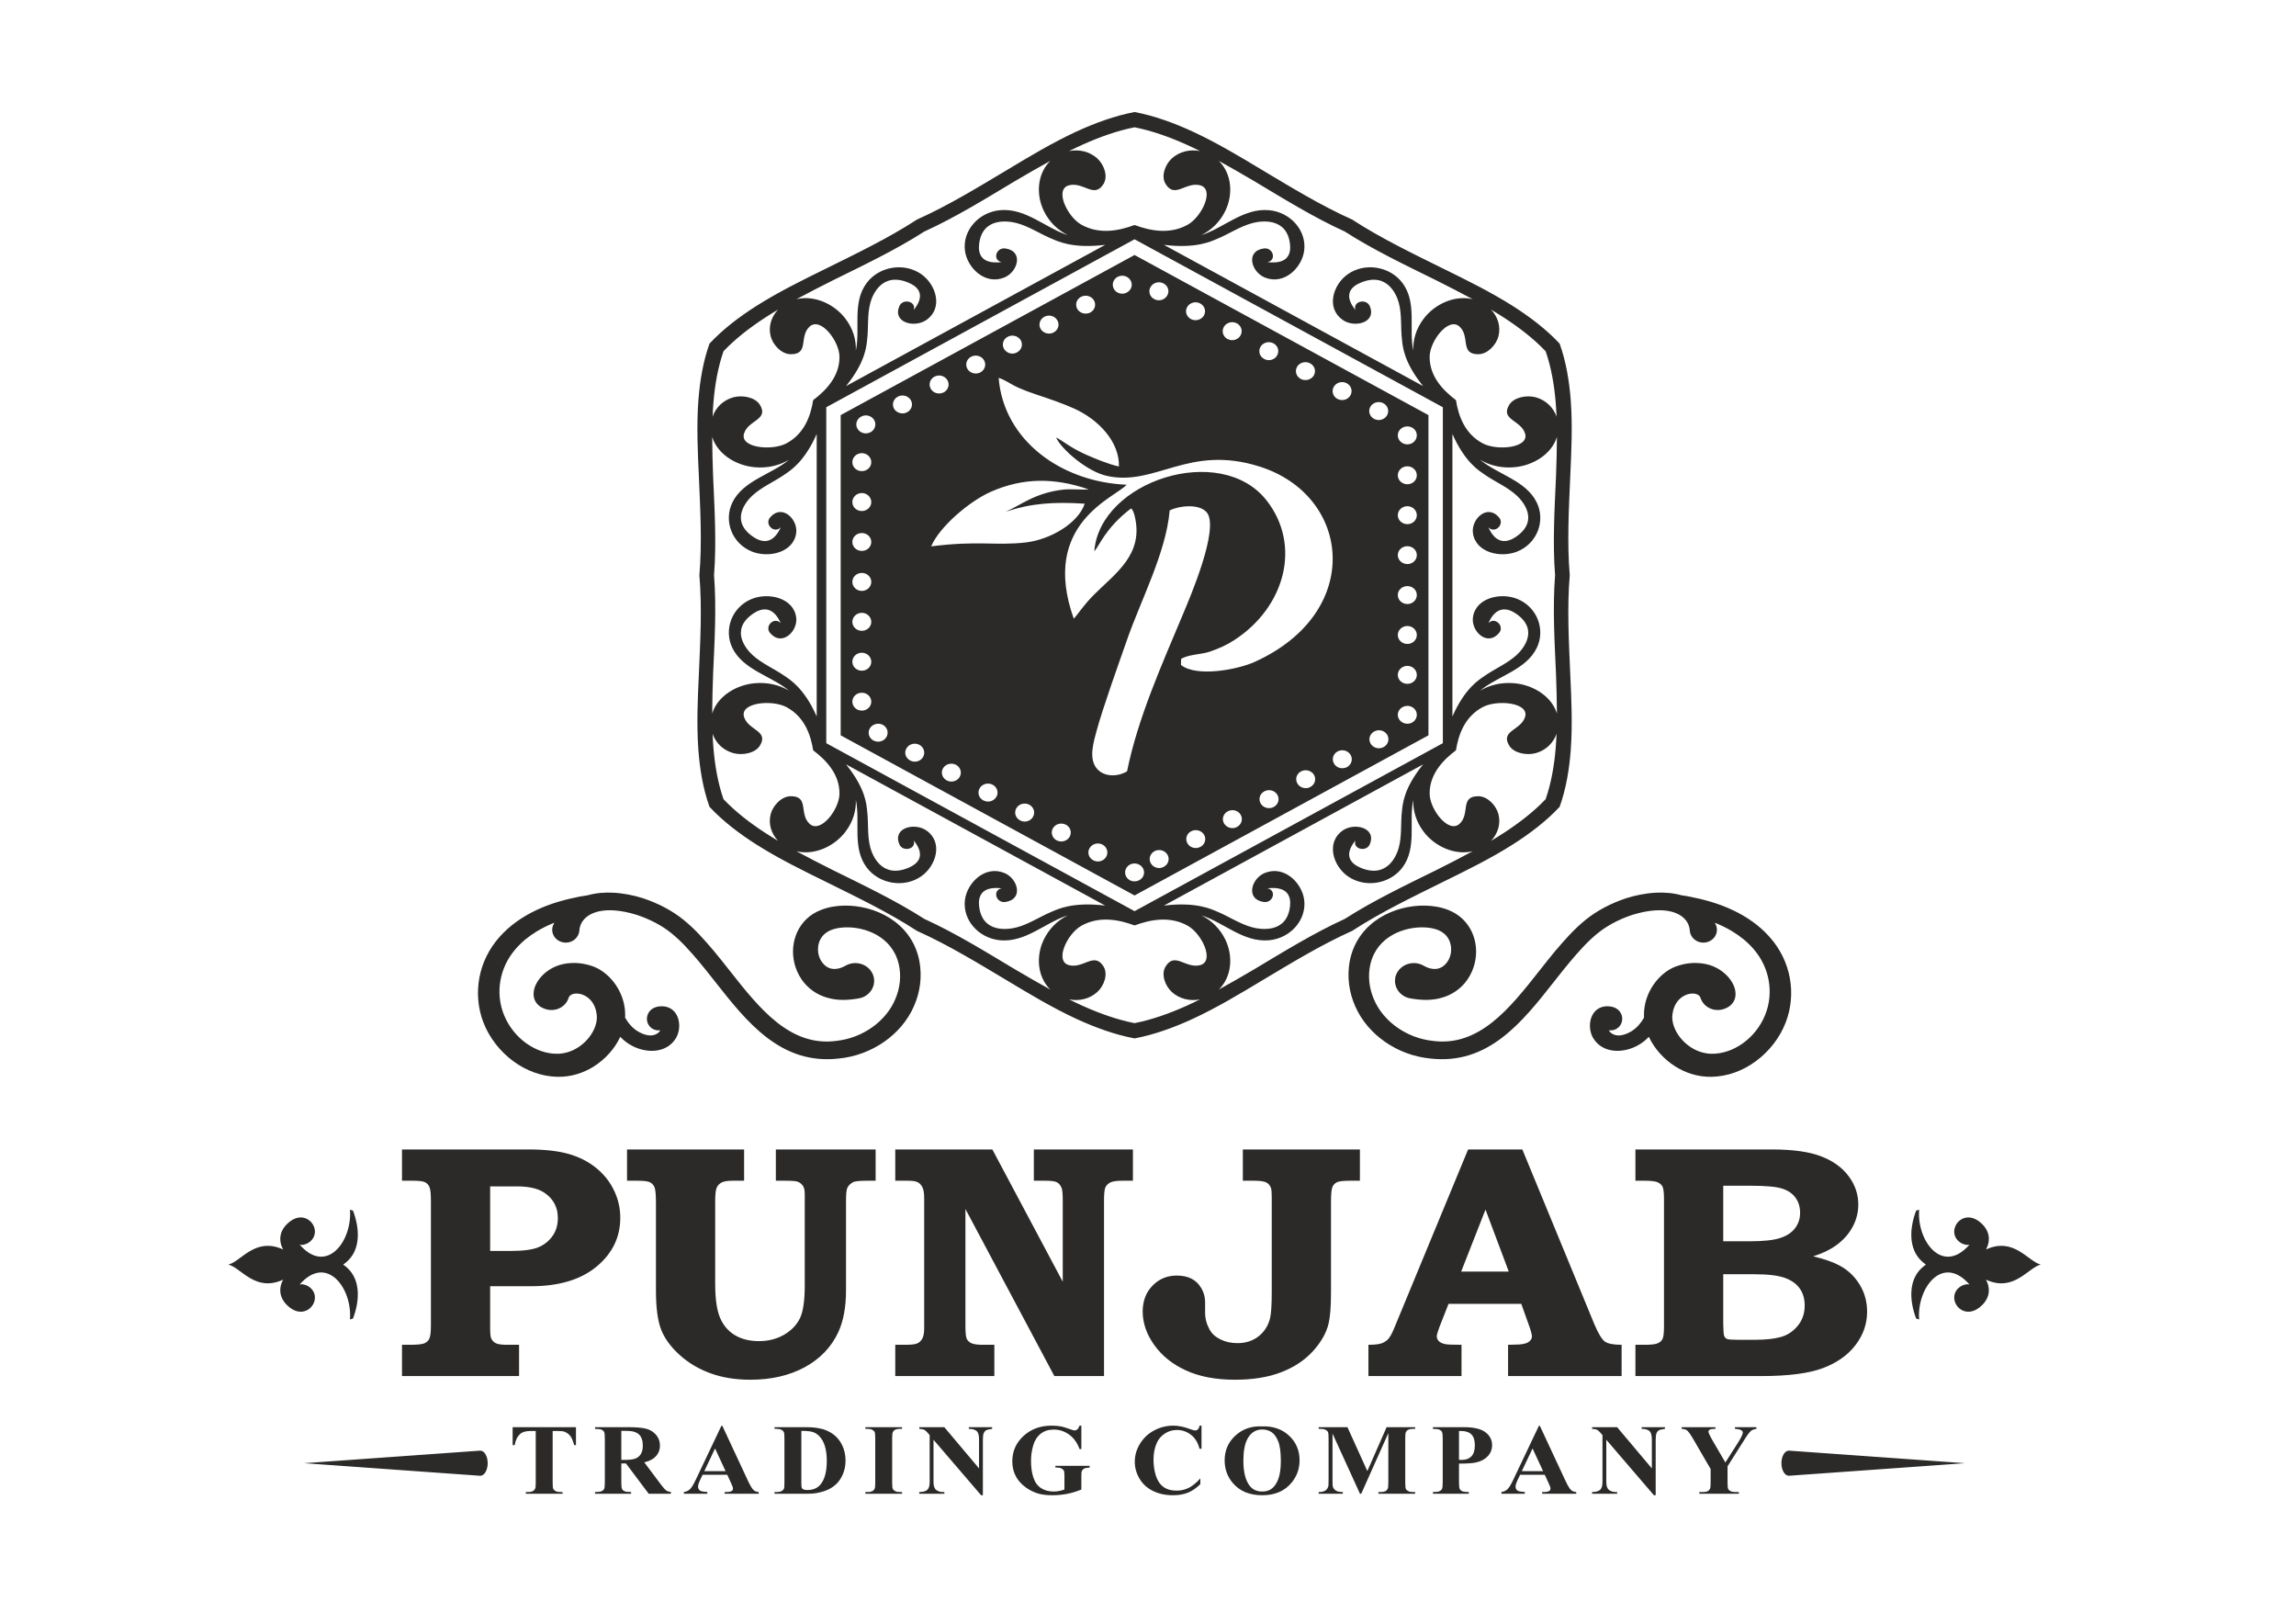
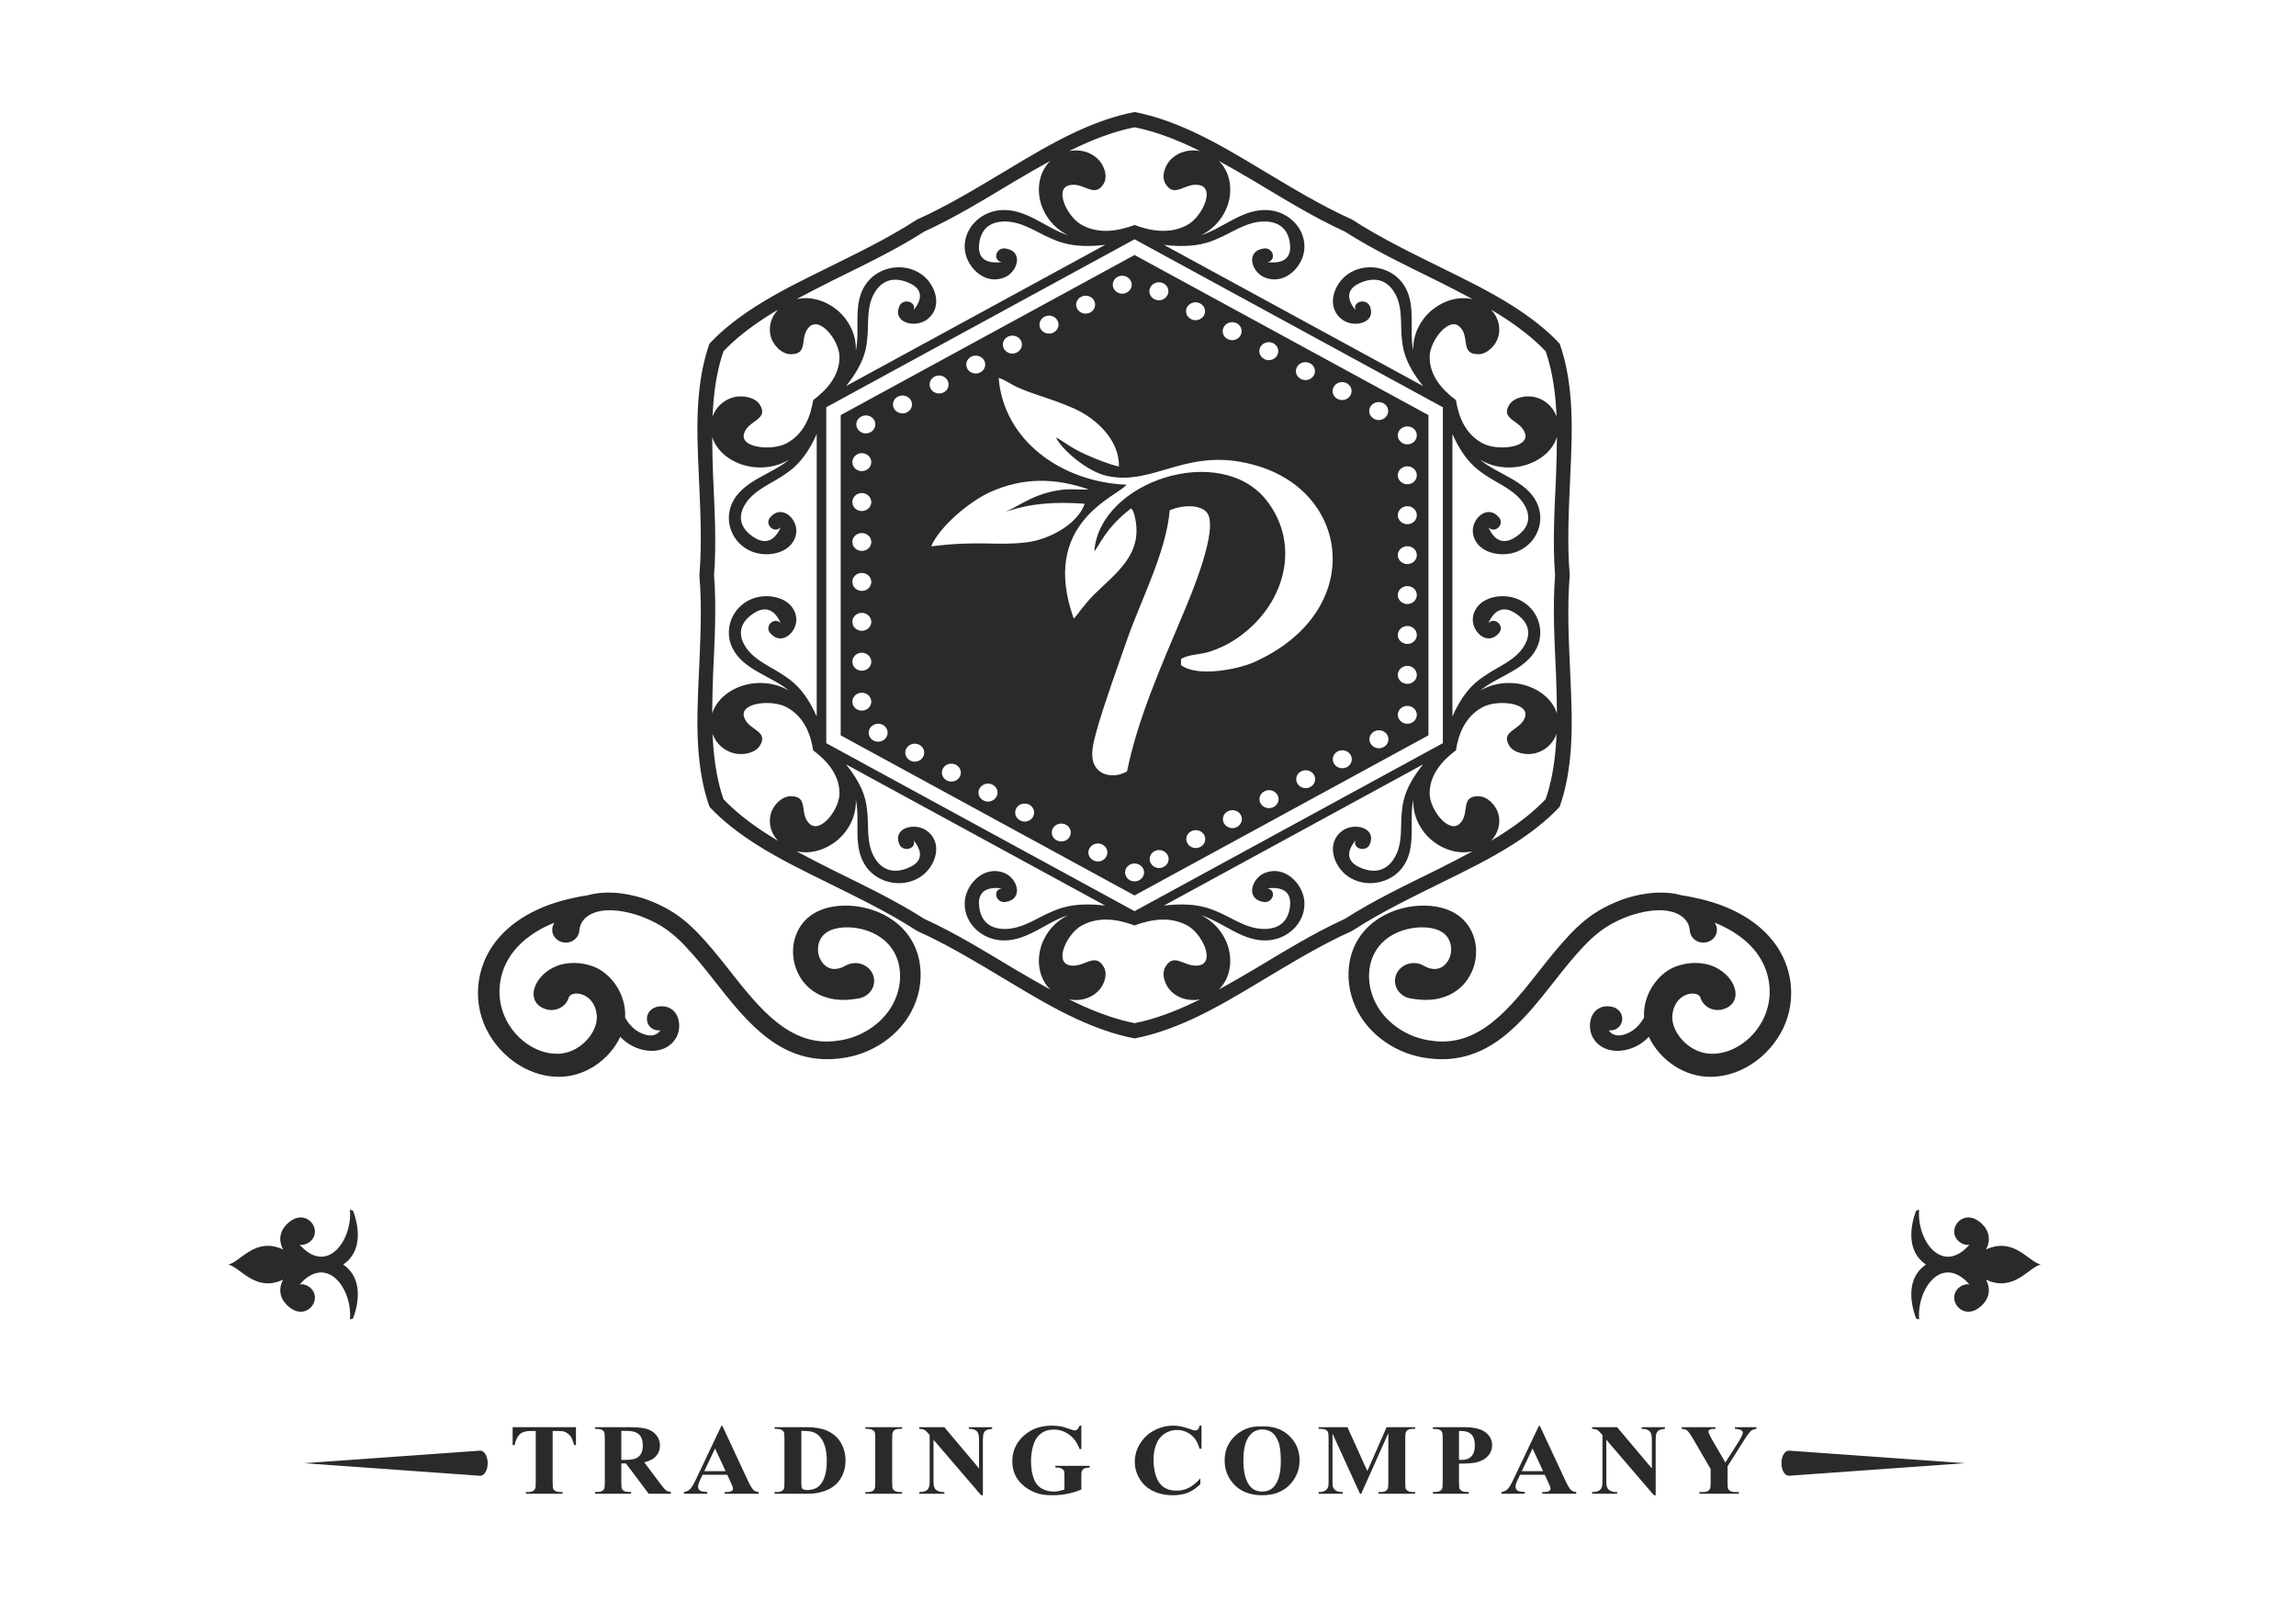
<svg xmlns="http://www.w3.org/2000/svg" width="1588" height="1123" viewBox="0 0 1588 1123" fill="none">
  <path fill-rule="evenodd" clip-rule="evenodd" d="M784.709 619.23L581.452 508.503V287.058L784.709 176.339L987.967 287.058V508.503L784.709 619.23ZM779.197 335.196C771.743 343.943 719.142 361.94 742.646 427.811C745.454 424.981 749.157 418.74 756.648 411.241C771.438 396.438 791.362 383.36 784.758 356.686C784.594 356.023 784.13 354.467 783.822 353.841C782.518 351.214 783.249 352.583 782.228 351.619C764.255 365.374 760.404 377.546 756.86 381.196C760.582 332.657 844.145 305.534 875.96 345.985C900.311 376.942 888.927 419.789 853.623 442.684C848.561 445.967 843.079 448.469 836.824 450.614C830.759 452.686 821.893 452.45 816.897 455.696L816.808 459.847C827.62 468.472 855.952 463.033 867.637 457.775C943.422 423.675 934.816 342.938 871.392 322.703C821.974 306.936 799.284 336.635 765.481 329.077C751.835 326.03 734.17 310.763 730.411 302.553C734.255 304.191 740.016 309.446 750.865 314.273C757.209 317.092 766.885 321.103 773.886 322.589C774.343 305.416 759.739 290.16 743.025 282.569C735.336 279.081 725.515 275.713 716.891 272.88C712.579 271.46 708.307 269.841 703.992 267.916C699 265.694 695.3 262.683 690.702 261.318C694.127 304.309 733.724 333.308 779.197 335.196ZM809 352.954C806.542 381.903 789.151 414.766 779.513 442.386C774.369 457.123 762.61 489.825 758.353 505.729C756.425 512.93 753.157 523.642 757.863 530.504C762.591 537.404 772.638 537.496 779.513 533.404C786.886 496.89 803.37 460.078 818.271 424.547C822.958 413.372 843.595 365.322 834.692 354.4C829.808 348.41 816.474 349.403 809 352.954ZM644.007 377.826C677.023 373.664 688.396 377.509 709.344 375.132C726.392 373.196 745.628 361.933 750.238 348.318C728.765 346.916 713.173 348.016 695.553 353.881C705.827 349.451 715.918 340.661 735.837 338.541C740.908 338.004 750.308 338.898 752.841 338.401C729.46 330.258 707.476 330.243 685.276 340.086C670.694 346.552 650.009 363.92 644.007 377.826ZM398.359 986.915V999.344H397.111C396.335 996.478 395.492 994.417 394.559 993.17C393.627 991.904 392.338 990.91 390.704 990.171C389.798 989.762 388.204 989.556 385.924 989.556H382.239V1025.12C382.239 1027.49 382.377 1028.97 382.647 1029.56C382.912 1030.15 383.454 1030.67 384.241 1031.11C385.036 1031.56 386.117 1031.78 387.491 1031.78H389.084V1032.97H363.69V1031.78H365.298C366.695 1031.78 367.824 1031.54 368.686 1031.07C369.299 1030.74 369.789 1030.19 370.142 1029.42C370.402 1028.88 370.539 1027.44 370.539 1025.12V989.556H367.003C363.742 989.556 361.372 990.219 359.887 991.521C357.814 993.35 356.514 995.955 355.961 999.344H354.564V986.915H398.359ZM429.726 1011.99V1024.97C429.726 1027.45 429.889 1029.03 430.223 1029.66C430.539 1030.31 431.111 1030.82 431.924 1031.21C432.749 1031.59 434.268 1031.78 436.504 1031.78V1032.97H411.544V1031.78C413.806 1031.78 415.336 1031.59 416.139 1031.19C416.945 1030.8 417.513 1030.28 417.832 1029.65C418.159 1029.01 418.323 1027.45 418.323 1024.97V994.903C418.323 992.415 418.159 990.852 417.832 990.219C417.513 989.567 416.938 989.056 416.124 988.673C415.299 988.294 413.78 988.095 411.544 988.095V986.915H434.22C440.122 986.915 444.423 987.297 447.164 988.07C449.898 988.839 452.134 990.259 453.861 992.349C455.592 994.417 456.449 996.846 456.449 999.639C456.449 1003.03 455.146 1005.84 452.561 1008.07C450.904 1009.47 448.586 1010.53 445.607 1011.23L457.293 1026.81C458.842 1028.82 459.945 1030.07 460.594 1030.57C461.575 1031.26 462.73 1031.64 464.03 1031.71V1032.97H448.672L432.931 1011.99H429.726ZM429.726 989.486V1009.56H431.78C435.118 1009.56 437.618 1009.27 439.275 1008.7C440.928 1008.12 442.231 1007.08 443.175 1005.59C444.122 1004.1 444.597 1002.14 444.597 999.731C444.597 996.235 443.725 993.656 441.986 991.989C440.24 990.322 437.444 989.486 433.581 989.486H429.726ZM502.992 1019.84H485.933L483.808 1024.33C483.129 1025.83 482.802 1027.08 482.802 1028.07C482.802 1029.37 483.355 1030.34 484.443 1030.96C485.094 1031.32 486.691 1031.6 489.228 1031.78V1032.97H473.022V1031.78C474.764 1031.52 476.213 1030.84 477.327 1029.71C478.456 1028.57 479.853 1026.24 481.498 1022.69L498.922 986.013H499.609L517.188 1023.72C518.867 1027.32 520.241 1029.61 521.318 1030.54C522.143 1031.26 523.283 1031.66 524.777 1031.78V1032.97H501.202V1031.78H502.171C504.062 1031.78 505.399 1031.52 506.161 1031.02C506.685 1030.66 506.944 1030.13 506.944 1029.44C506.944 1029.03 506.885 1028.6 506.732 1028.16C506.685 1027.96 506.332 1027.09 505.656 1025.58L502.992 1019.84ZM501.841 1017.33L494.565 1001.65L487.118 1017.33H501.841ZM535.7 1032.97V1031.78H537.304C538.72 1031.78 539.808 1031.57 540.558 1031.14C541.309 1030.73 541.869 1030.15 542.226 1029.42C542.434 1028.94 542.542 1027.51 542.542 1025.12V994.763C542.542 992.393 542.412 990.91 542.152 990.322C541.88 989.733 541.353 989.207 540.558 988.769C539.76 988.32 538.679 988.095 537.304 988.095H535.7V986.915H557.51C563.337 986.915 568.025 987.669 571.564 989.159C575.899 990.991 579.186 993.766 581.429 997.471C583.677 1001.19 584.795 1005.39 584.795 1010.08C584.795 1013.31 584.241 1016.29 583.138 1019.02C582.035 1021.75 580.612 1024 578.867 1025.79C577.117 1027.56 575.093 1028.98 572.812 1030.06C570.513 1031.13 567.716 1031.97 564.415 1032.56C562.959 1032.82 560.652 1032.97 557.51 1032.97H535.7ZM554.249 989.486V1025.4C554.249 1027.3 554.349 1028.47 554.542 1028.9C554.724 1029.33 555.059 1029.65 555.512 1029.89C556.162 1030.22 557.094 1030.39 558.323 1030.39C562.331 1030.39 565.399 1029.11 567.508 1026.53C570.395 1023.04 571.836 1017.63 571.836 1010.3C571.836 1004.39 570.859 999.668 568.883 996.139C567.326 993.376 565.31 991.503 562.858 990.506C561.131 989.799 558.26 989.464 554.249 989.486ZM623.905 1031.78V1032.97H598.511V1031.78H600.116C601.527 1031.78 602.667 1031.54 603.529 1031.07C604.153 1030.74 604.632 1030.19 604.959 1029.42C605.219 1028.88 605.357 1027.44 605.357 1025.12V994.763C605.357 992.393 605.219 990.91 604.959 990.322C604.696 989.733 604.168 989.207 603.366 988.769C602.571 988.32 601.49 988.095 600.116 988.095H598.511V986.915H623.905V988.095H622.297C620.901 988.095 619.771 988.338 618.913 988.813C618.297 989.14 617.807 989.685 617.454 990.462C617.194 991.003 617.056 992.438 617.056 994.763V1025.12C617.056 1027.49 617.194 1028.97 617.465 1029.56C617.747 1030.15 618.271 1030.67 619.073 1031.11C619.872 1031.56 620.949 1031.78 622.297 1031.78H623.905ZM653.118 986.915L677.149 1015.44V995.665C677.149 992.879 676.729 991.003 675.886 990.016C674.731 988.692 672.792 988.051 670.081 988.095V986.915H686.204V988.095C684.143 988.35 682.757 988.673 682.044 989.071C681.346 989.475 680.793 990.123 680.388 991.028C679.998 991.93 679.797 993.479 679.797 995.665V1034H678.586L645.645 995.62V1024.97C645.645 1027.63 646.284 1029.44 647.572 1030.38C648.858 1031.32 650.343 1031.78 652 1031.78H653.155V1032.97H635.78V1031.78C638.48 1031.76 640.349 1031.24 641.411 1030.21C642.469 1029.18 642.993 1027.44 642.993 1024.97V992.415L641.979 991.223C640.947 989.968 640.036 989.148 639.245 988.758C638.458 988.364 637.318 988.143 635.828 988.095V986.915H653.118ZM747.909 985.873V1002.06H746.657C745.049 997.659 742.635 994.314 739.418 992.022C736.205 989.733 732.684 988.581 728.869 988.581C725.211 988.581 722.18 989.542 719.755 991.477C717.326 993.412 715.61 996.11 714.603 999.558C713.597 1003.02 713.092 1006.56 713.092 1010.2C713.092 1014.61 713.634 1018.46 714.74 1021.78C715.844 1025.1 717.619 1027.53 720.07 1029.09C722.526 1030.66 725.438 1031.43 728.806 1031.43C729.988 1031.43 731.191 1031.32 732.413 1031.07C733.654 1030.84 734.916 1030.5 736.205 1030.04V1020.53C736.205 1018.69 736.072 1017.5 735.815 1016.96C735.555 1016.42 735.002 1015.92 734.181 1015.49C733.356 1015.06 732.368 1014.83 731.202 1014.83H729.951V1013.65H753.655V1014.83C751.846 1014.95 750.587 1015.18 749.874 1015.54C749.175 1015.9 748.622 1016.49 748.243 1017.33C748.016 1017.75 747.909 1018.83 747.909 1020.53V1030.04C744.793 1031.35 741.554 1032.34 738.196 1033.01C734.831 1033.67 731.336 1034 727.718 1034C723.101 1034 719.264 1033.41 716.208 1032.22C713.155 1031.04 710.458 1029.48 708.126 1027.54C705.793 1025.61 703.969 1023.44 702.651 1021.02C700.976 1017.9 700.136 1014.41 700.136 1010.55C700.136 1003.63 702.714 997.795 707.866 993.03C713.032 988.261 719.521 985.873 727.336 985.873C729.765 985.873 731.934 986.05 733.887 986.41C734.942 986.59 736.647 987.102 739.013 987.948C741.372 988.787 742.768 989.207 743.199 989.207C743.872 989.207 744.499 988.979 745.075 988.515C745.654 988.051 746.178 987.172 746.657 985.873H747.909ZM831.011 985.873V1001.85H829.618C828.56 997.659 826.613 994.44 823.738 992.206C820.867 989.968 817.617 988.861 813.988 988.861C810.958 988.861 808.168 989.685 805.635 991.337C803.102 992.993 801.253 995.157 800.075 997.832C798.567 1001.26 797.817 1005.07 797.817 1009.26C797.817 1013.38 798.37 1017.14 799.462 1020.53C800.565 1023.91 802.281 1026.48 804.629 1028.21C806.969 1029.94 810.015 1030.81 813.743 1030.81C816.811 1030.81 819.601 1030.17 822.16 1028.91C824.697 1027.63 827.382 1025.46 830.205 1022.36V1026.32C827.482 1029.01 824.637 1030.97 821.681 1032.19C818.72 1033.4 815.274 1034 811.326 1034C806.122 1034 801.509 1033.02 797.49 1031.05C793.453 1029.08 790.333 1026.25 788.149 1022.57C785.954 1018.87 784.865 1014.95 784.865 1010.78C784.865 1006.4 786.076 1002.23 788.505 998.296C790.931 994.362 794.206 991.308 798.344 989.13C802.467 986.962 806.846 985.873 811.497 985.873C814.921 985.873 818.524 986.58 822.331 987.985C824.537 988.802 825.933 989.207 826.524 989.207C827.3 989.207 827.962 988.942 828.522 988.408C829.091 987.882 829.444 987.036 829.618 985.873H831.011ZM872.603 986.362C880.369 986.094 886.687 988.224 891.538 992.761C896.404 997.313 898.829 1002.98 898.829 1009.81C898.829 1015.63 897.013 1020.76 893.399 1025.19C888.597 1031.07 881.825 1034 873.067 1034C864.287 1034 857.501 1031.21 852.702 1025.6C848.914 1021.17 847.012 1015.92 847.012 1009.85C847.012 1003.02 849.474 997.332 854.407 992.787C859.34 988.224 865.401 986.094 872.603 986.362ZM873.03 988.515C868.551 988.515 865.156 990.656 862.812 994.947C860.91 998.468 859.963 1003.52 859.963 1010.12C859.963 1017.96 861.438 1023.76 864.368 1027.51C866.415 1030.13 869.275 1031.43 872.956 1031.43C875.437 1031.43 877.509 1030.87 879.166 1029.75C881.276 1028.3 882.932 1025.99 884.106 1022.81C885.283 1019.64 885.874 1015.49 885.874 1010.4C885.874 1004.32 885.276 999.779 884.073 996.765C882.869 993.747 881.339 991.617 879.474 990.377C877.61 989.14 875.463 988.515 873.03 988.515ZM945.706 1017.28L959.029 986.915H978.767V988.095H977.184C975.762 988.095 974.607 988.338 973.753 988.824C973.147 989.148 972.675 989.685 972.315 990.451C972.059 991.003 971.925 992.438 971.925 994.763V1025.12C971.925 1027.49 972.059 1028.97 972.315 1029.56C972.586 1030.15 973.117 1030.67 973.934 1031.11C974.748 1031.56 975.825 1031.78 977.184 1031.78H978.767V1032.97H953.372V1031.78H954.959C956.377 1031.78 957.536 1031.54 958.39 1031.07C958.992 1030.74 959.471 1030.19 959.828 1029.42C960.088 1028.88 960.222 1027.44 960.222 1025.12V991.039L941.472 1032.97H940.614L921.616 991.337V1023.72C921.616 1026 921.672 1027.41 921.798 1027.92C922.113 1029.06 922.793 1029.99 923.833 1030.71C924.877 1031.42 926.522 1031.78 928.755 1031.78V1032.97H912.044V1031.78H912.561C913.642 1031.8 914.648 1031.64 915.58 1031.28C916.523 1030.93 917.226 1030.45 917.697 1029.86C918.187 1029.27 918.559 1028.44 918.815 1027.36C918.867 1027.1 918.893 1025.95 918.893 1023.86V994.763C918.893 992.393 918.767 990.91 918.496 990.333C918.24 989.744 917.697 989.221 916.88 988.769C916.052 988.32 914.964 988.095 913.6 988.095H912.044V986.915H931.941L945.706 1017.28ZM1009.1 1012.12V1024.9C1009.1 1027.42 1009.26 1028.99 1009.59 1029.64C1009.91 1030.29 1010.49 1030.81 1011.32 1031.21C1012.14 1031.59 1013.66 1031.78 1015.87 1031.78V1032.97H991.065V1031.78C993.319 1031.78 994.857 1031.59 995.648 1031.18C996.458 1030.79 997.022 1030.26 997.345 1029.63C997.672 1028.99 997.836 1027.42 997.836 1024.9V994.973C997.836 992.463 997.672 990.888 997.345 990.237C997.022 989.589 996.458 989.071 995.637 988.673C994.812 988.294 993.297 988.095 991.065 988.095V986.915H1012.33C1019.34 986.915 1024.37 988.095 1027.41 990.451C1030.47 992.809 1031.99 995.749 1031.99 999.278C1031.99 1002.28 1031 1004.83 1029.03 1006.96C1027.07 1009.09 1024.36 1010.54 1020.89 1011.31C1018.58 1011.86 1014.64 1012.12 1009.1 1012.12ZM1009.1 989.556V1009.49C1009.89 1009.53 1010.49 1009.56 1010.9 1009.56C1013.83 1009.56 1016.1 1008.73 1017.68 1007.09C1019.27 1005.45 1020.06 1002.91 1020.06 999.455C1020.06 996.029 1019.27 993.523 1017.68 991.941C1016.1 990.351 1013.72 989.556 1010.58 989.556H1009.1ZM1068.41 1019.84H1051.35L1049.23 1024.33C1048.55 1025.83 1048.22 1027.08 1048.22 1028.07C1048.22 1029.37 1048.77 1030.34 1049.86 1030.96C1050.51 1031.32 1052.11 1031.6 1054.65 1031.78V1032.97H1038.44V1031.78C1040.19 1031.52 1041.63 1030.84 1042.75 1029.71C1043.88 1028.57 1045.27 1026.24 1046.92 1022.69L1064.34 986.013H1065.03L1082.61 1023.72C1084.29 1027.32 1085.66 1029.61 1086.74 1030.54C1087.56 1031.26 1088.7 1031.66 1090.2 1031.78V1032.97H1066.62V1031.78H1067.59C1069.48 1031.78 1070.81 1031.52 1071.57 1031.02C1072.11 1030.66 1072.36 1030.13 1072.36 1029.44C1072.36 1029.03 1072.3 1028.6 1072.15 1028.16C1072.11 1027.96 1071.75 1027.09 1071.07 1025.58L1068.41 1019.84ZM1067.26 1017.33L1059.98 1001.65L1052.54 1017.33H1067.26ZM1118.45 986.915L1142.49 1015.44V995.665C1142.49 992.879 1142.06 991.003 1141.22 990.016C1140.07 988.692 1138.13 988.051 1135.42 988.095V986.915H1151.54V988.095C1149.48 988.35 1148.09 988.673 1147.38 989.071C1146.68 989.475 1146.13 990.123 1145.73 991.028C1145.33 991.93 1145.14 993.479 1145.14 995.665V1034H1143.92L1110.98 995.62V1024.97C1110.98 1027.63 1111.62 1029.44 1112.91 1030.38C1114.19 1031.32 1115.68 1031.78 1117.34 1031.78H1118.49V1032.97H1101.12V1031.78C1103.82 1031.76 1105.68 1031.24 1106.75 1030.21C1107.8 1029.18 1108.33 1027.44 1108.33 1024.97V992.415L1107.31 991.223C1106.28 989.968 1105.37 989.148 1104.58 988.758C1103.79 988.364 1102.65 988.143 1101.17 988.095V986.915H1118.45ZM1214.81 986.915V988.095C1213.21 988.309 1211.98 988.747 1211.11 989.427C1209.92 990.377 1208.03 992.982 1205.45 997.229L1194.84 1013.97V1025.12C1194.84 1027.51 1194.97 1028.99 1195.24 1029.57C1195.49 1030.16 1196.02 1030.67 1196.8 1031.11C1197.58 1031.56 1198.61 1031.78 1199.91 1031.78H1202.65V1032.97H1175.34V1031.78H1177.88C1179.3 1031.78 1180.44 1031.54 1181.27 1031.07C1181.9 1030.74 1182.38 1030.19 1182.75 1029.42C1183.01 1028.88 1183.14 1027.44 1183.14 1025.12V1015.87L1171.65 996.073C1169.37 992.158 1167.77 989.865 1166.84 989.174C1165.9 988.478 1164.65 988.121 1163.09 988.095V986.915H1186.46V988.095H1185.42C1184.01 988.095 1183.02 988.294 1182.45 988.692C1181.89 989.071 1181.61 989.487 1181.61 989.924C1181.61 990.749 1182.57 992.835 1184.49 996.158L1193.34 1011.34L1202.13 997.519C1204.3 994.082 1205.39 991.801 1205.39 990.675C1205.39 990.053 1205.09 989.542 1204.46 989.13C1203.65 988.563 1202.16 988.217 1199.97 988.095V986.915H1214.81ZM210.345 1011.83L331.993 1003.16C334.804 1002.97 337.185 1006.69 337.301 1011.47C337.419 1016.25 335.232 1020.3 332.416 1020.52C332.279 1020.52 332.13 1020.52 331.993 1020.52L210.345 1011.83ZM1411.41 874.488C1402.62 872.269 1392.82 855.195 1373.62 864.041C1376.92 857.793 1376.36 850.662 1369.21 844.951C1360.12 837.709 1351.6 844.657 1351.6 851.655C1351.6 858.422 1358.91 861.826 1362.21 860.645C1343.52 882.134 1325.61 858.095 1327.36 836.524C1326.67 836.76 1326 837.003 1325.29 837.142C1320.55 849.562 1320.04 863.567 1328.95 871.971C1329.97 872.924 1331.01 873.759 1332.05 874.488C1331.01 875.216 1329.97 876.052 1328.95 877.005C1320.04 885.417 1320.55 899.414 1325.29 911.833C1326 911.973 1326.67 912.216 1327.36 912.451C1325.61 890.87 1343.52 866.838 1362.21 888.331C1358.91 887.15 1351.6 890.55 1351.6 897.32C1351.6 904.316 1360.12 911.267 1369.21 904.025C1376.36 898.31 1376.92 891.183 1373.62 884.931C1392.82 893.781 1402.62 876.703 1411.41 874.488ZM1359.06 1011.83L1237.42 1020.51C1234.61 1020.71 1232.23 1016.99 1232.11 1012.18C1231.99 1007.41 1234.18 1003.37 1237 1003.16C1237.14 1003.16 1237.29 1003.16 1237.42 1003.16L1359.06 1011.83ZM158 874.488C166.788 872.269 176.593 855.195 195.789 864.041C192.498 857.793 193.051 850.662 200.205 844.951C209.29 837.709 217.814 844.657 217.814 851.655C217.814 858.422 210.5 861.826 207.202 860.645C225.892 882.134 243.802 858.095 242.046 836.524C242.736 836.76 243.416 837.003 244.126 837.142C248.865 849.562 249.381 863.567 240.459 871.971C239.442 872.924 238.406 873.759 237.358 874.488C238.406 875.216 239.442 876.052 240.459 877.005C249.381 885.417 248.865 899.414 244.126 911.833C243.416 911.973 242.736 912.216 242.046 912.451C243.802 890.87 225.892 866.838 207.202 888.331C210.5 887.15 217.814 890.55 217.814 897.32C217.814 904.316 209.29 911.267 200.205 904.025C193.051 898.31 192.498 891.183 195.789 884.931C176.593 893.781 166.788 876.703 158 874.488ZM632.686 654.426C634.094 657.554 635.193 660.983 635.899 664.7C636.883 670.024 637.005 675.411 636.348 680.677C635.683 686.002 634.194 691.245 631.958 696.162C627.608 705.964 620.344 714.31 611.433 720.495C602.389 726.769 591.618 730.839 580.457 731.962C540.16 736.738 516.627 706.844 494.583 678.837C490.962 674.238 487.385 669.69 483.671 665.245C480.718 661.741 477.676 658.213 474.337 654.684C471.187 651.343 467.882 648.163 464.335 645.315C461.018 642.622 457.356 640.248 453.485 638.199C449.351 636.006 444.972 634.169 440.512 632.683C434.42 630.791 429.02 629.794 424.332 629.533C417.587 629.154 412.306 630.258 408.454 632.296C404.829 634.217 402.474 636.992 401.386 640.097C401 641.209 400.766 642.357 400.691 643.519C400.532 645.959 399.328 648.116 397.538 649.624C395.781 651.089 393.441 651.946 390.938 651.847L390.752 651.843C388.156 651.688 385.872 650.563 384.282 648.874C382.726 647.214 381.823 645.006 381.924 642.636L381.934 642.467C381.972 641.893 382.057 641.337 382.194 640.837C382.328 640.311 382.536 639.777 382.789 639.262L383.39 638.077C379.149 639.777 375.063 641.771 371.263 644.075C365.696 647.442 360.689 651.497 356.566 656.303C350.932 662.794 347.437 670.411 346.088 678.238C344.711 686.252 345.561 694.513 348.659 702.049C351.968 710.129 357.502 716.827 364.043 721.496C370.673 726.229 378.321 728.852 385.671 728.694H385.716C386.681 728.69 387.684 728.613 388.683 728.477C395.465 727.579 401.535 723.947 405.906 719.171C410.256 714.417 412.889 708.581 412.822 703.252C412.818 702.608 412.766 701.935 412.666 701.269L412.651 701.214C411.904 695.411 409.119 691.51 405.791 689.299C404.042 688.14 402.162 687.437 400.376 687.176C398.682 686.925 397.085 687.061 395.804 687.555C394.563 688.029 393.62 688.887 393.255 690.068C392.293 693.17 390.087 695.598 387.313 697.03C384.542 698.457 381.177 698.888 377.912 697.979C374.372 697.004 371.954 695.168 370.528 692.838C369.113 690.513 368.742 687.798 369.25 684.993C369.726 682.418 370.966 679.728 372.812 677.226C376.385 672.398 382.351 668.151 389.59 666.654C393.415 665.877 397.085 665.726 400.635 666.084C404.146 666.429 407.548 667.29 410.865 668.538L410.92 668.56C416.514 670.786 421.896 675.238 425.859 681.031C429.451 686.296 431.921 692.725 432.329 699.635L432.389 702.09L432.337 703.701C433.395 705.563 434.628 707.337 436.051 708.926C437.47 710.512 439.074 711.914 440.85 713.014C442.647 714.13 444.794 715.138 447.001 715.664C448.665 716.069 450.347 716.183 451.862 715.837C453.682 715.417 455.094 714.568 456.033 713.467C456.286 713.154 456.513 712.823 456.705 712.474C453.679 712.808 451.272 711.771 449.63 710.064C448.627 709.026 447.955 707.734 447.636 706.373C447.335 705.051 447.357 703.635 447.743 702.281C448.594 699.289 451.142 696.621 455.636 695.992C458.704 695.569 461.293 696.069 463.413 697.199C465.23 698.174 466.645 699.605 467.678 701.306C468.639 702.892 469.267 704.721 469.557 706.605C470.155 710.428 469.416 714.681 467.521 717.85L467.458 717.956C464.164 723.369 458.901 726 453.177 726.567C447.751 727.108 441.904 725.732 437.054 723.13L436.957 723.079C434.435 721.725 432.173 720.083 430.242 718.21L429.02 716.956L428.767 717.493C425.135 725.066 418.831 732.34 410.775 737.44C403.615 741.97 395.042 744.796 385.689 744.642C374.424 744.439 363.842 740.344 355.043 733.878C345.739 727.03 338.389 717.493 334.359 707.09C330.545 697.225 329.605 686.418 331.584 675.963C333.508 665.855 338.17 656.067 345.617 647.795C349.019 643.968 352.878 640.535 357.046 637.525C361.462 634.32 366.238 631.575 371.159 629.275C375.914 627.031 380.824 625.209 385.786 623.708C390.756 622.207 395.804 621.018 400.843 620.032C402.719 619.756 404.662 619.392 406.541 619.09C412.12 617.515 418.096 617.026 424.102 617.32C431.122 617.67 438.176 619.097 444.631 621.117L444.69 621.136C449.92 622.887 455.016 625.018 459.844 627.586C464.379 629.996 468.71 632.804 472.725 636.053C476.781 639.324 480.48 642.876 483.968 646.562C487.37 650.161 490.609 653.933 493.807 657.701C497.41 662.006 501.076 666.654 504.756 671.334C525.211 697.273 546.475 724.245 578.804 719.749L578.889 719.73C587.717 718.747 596.201 715.392 603.273 710.361C610.282 705.379 615.901 698.759 619.114 691.168L619.125 691.139C620.796 687.323 621.881 683.282 622.32 679.209C622.754 675.205 622.568 671.154 621.736 667.268C621.142 664.56 620.262 662.083 619.159 659.839C615.255 651.924 608.424 646.831 601.003 644.031C593.497 641.194 585.418 640.668 579.112 641.893C577.314 642.246 575.665 642.739 574.239 643.365C572.749 644.024 571.468 644.852 570.398 645.794C567.869 648.013 566.409 650.989 565.926 654.095C565.425 657.263 565.922 660.549 567.297 663.342C567.932 664.626 568.753 665.804 569.745 666.805L569.807 666.878C571.654 668.843 573.904 669.859 576.289 670.05C578.982 670.26 581.916 669.465 584.716 667.835C587.784 666.05 591.332 665.601 594.57 666.33C597.813 667.058 600.773 668.961 602.667 671.857C603.563 673.222 604.131 674.679 604.413 676.137C604.881 678.613 604.517 681.134 603.47 683.341C602.418 685.553 600.673 687.489 598.415 688.806C597.074 689.582 595.558 690.145 593.887 690.436C590.258 691.05 586.655 691.466 583.045 691.455C579.342 691.448 575.639 690.991 571.966 689.873C568.422 688.883 565.15 687.271 562.301 685.266C559.27 683.128 556.667 680.512 554.683 677.682C553.342 675.776 552.217 673.756 551.311 671.665C548.246 664.589 547.682 656.77 549.543 649.694C551.433 642.515 555.79 636.068 562.52 631.873C564.088 630.894 565.815 630.026 567.687 629.301C570.268 628.256 573.128 627.469 576.155 626.953C585.912 625.294 597.475 626.493 607.842 630.909C618.282 635.365 627.568 643.085 632.686 654.426ZM933.561 664.487C934.27 660.851 935.355 657.502 936.733 654.437C941.855 643.085 951.14 635.365 961.588 630.909C971.951 626.486 983.517 625.294 993.282 626.957C996.301 627.472 999.158 628.256 1001.74 629.294L1001.82 629.327C1003.64 630.037 1005.34 630.898 1006.89 631.87C1013.62 636.064 1017.99 642.515 1019.87 649.694C1021.73 656.774 1021.18 664.601 1018.1 671.677C1017.19 673.76 1016.07 675.776 1014.74 677.682C1012.76 680.512 1010.16 683.128 1007.12 685.258C1004.25 687.289 1000.94 688.909 997.383 689.898C993.709 691.003 990.043 691.448 986.37 691.455C982.767 691.466 979.157 691.05 975.535 690.436C973.86 690.145 972.341 689.582 971.008 688.806C968.753 687.489 967.004 685.553 965.952 683.341C964.905 681.126 964.534 678.613 965.009 676.133C965.288 674.672 965.864 673.219 966.751 671.857C968.641 668.961 971.602 667.058 974.845 666.33C978.091 665.601 981.638 666.039 984.709 667.828L984.906 667.949C987.647 669.502 990.5 670.256 993.126 670.05C995.507 669.859 997.761 668.836 999.622 666.867L999.76 666.727C1000.71 665.741 1001.51 664.589 1002.11 663.357C1003.5 660.56 1003.99 657.263 1003.5 654.095C1003.01 650.989 1001.55 648.02 999.028 645.794C997.943 644.84 996.673 644.016 995.199 643.369C993.768 642.739 992.112 642.246 990.314 641.893C984 640.668 975.925 641.194 968.419 644.031C960.994 646.831 954.164 651.924 950.271 659.839C949.161 662.095 948.284 664.564 947.693 667.268C946.846 671.154 946.672 675.195 947.099 679.194C947.541 683.279 948.626 687.323 950.286 691.139L950.338 691.249C953.551 698.803 959.159 705.394 966.142 710.361C973.218 715.392 981.701 718.747 990.522 719.73L990.652 719.752C1022.96 724.227 1044.22 697.262 1064.66 671.334C1068.35 666.654 1072.01 662.006 1075.59 657.712L1075.78 657.502C1078.92 653.797 1082.11 650.092 1085.46 646.562C1088.95 642.876 1092.63 639.324 1096.69 636.053C1100.68 632.834 1105 630.026 1109.57 627.601C1114.4 625.022 1119.5 622.887 1124.73 621.136L1124.79 621.117C1131.24 619.097 1138.29 617.67 1145.31 617.32C1151.34 617.018 1157.35 617.515 1162.94 619.105C1164.68 619.325 1166.86 619.693 1168.58 620.039C1173.62 621.018 1178.66 622.207 1183.63 623.708C1188.59 625.209 1193.51 627.031 1198.25 629.279C1203.17 631.575 1207.95 634.32 1212.37 637.525C1216.54 640.535 1220.4 643.965 1223.8 647.795L1223.85 647.858C1231.28 656.119 1235.92 665.881 1237.84 675.967C1239.82 686.421 1238.87 697.232 1235.05 707.09C1231.03 717.493 1223.69 727.03 1214.38 733.875C1205.58 740.344 1195 744.439 1183.75 744.642C1174.36 744.796 1165.79 741.97 1158.64 737.44C1150.58 732.34 1144.29 725.066 1140.65 717.493L1140.4 716.952L1139.18 718.21C1137.22 720.094 1134.97 721.732 1132.48 723.079L1132.28 723.182C1127.44 725.754 1121.64 727.104 1116.24 726.567C1110.52 726 1105.26 723.369 1101.97 717.956L1101.85 717.773C1099.99 714.608 1099.27 710.398 1099.86 706.605C1100.16 704.717 1100.78 702.892 1101.73 701.306L1101.85 701.133C1102.86 699.518 1104.24 698.148 1105.99 697.21C1108.11 696.066 1110.7 695.565 1113.78 695.992C1118.28 696.621 1120.82 699.286 1121.68 702.281C1122.06 703.635 1122.08 705.051 1121.78 706.373C1121.46 707.734 1120.79 709.026 1119.8 710.064L1119.59 710.27C1117.96 711.852 1115.62 712.798 1112.71 712.474C1112.9 712.823 1113.13 713.158 1113.39 713.467C1114.33 714.568 1115.74 715.417 1117.57 715.837C1119.08 716.183 1120.76 716.069 1122.42 715.664C1124.63 715.138 1126.78 714.13 1128.57 713.014C1130.36 711.892 1131.96 710.501 1133.36 708.938C1134.78 707.344 1136.02 705.567 1137.07 703.701L1137.03 702.09L1137.1 699.573C1137.51 692.684 1139.97 686.281 1143.56 681.031C1147.52 675.238 1152.9 670.786 1158.51 668.56L1158.59 668.523C1161.9 667.28 1165.29 666.429 1168.78 666.084C1172.33 665.726 1176 665.877 1179.81 666.654C1187.06 668.151 1193.03 672.398 1196.61 677.226C1198.46 679.728 1199.7 682.418 1200.17 684.993C1200.68 687.798 1200.31 690.513 1198.89 692.835C1197.47 695.168 1195.05 697.004 1191.51 697.979C1188.24 698.888 1184.88 698.457 1182.11 697.03C1179.33 695.598 1177.13 693.17 1176.17 690.086L1176.13 689.987C1175.76 688.857 1174.82 688.037 1173.62 687.566C1172.32 687.065 1170.72 686.925 1169.04 687.176C1167.25 687.437 1165.37 688.14 1163.62 689.299C1160.29 691.514 1157.51 695.414 1156.77 701.214L1156.73 701.416C1156.64 702.038 1156.59 702.649 1156.59 703.241C1156.52 708.581 1159.16 714.417 1163.51 719.171C1167.88 723.943 1173.95 727.579 1180.74 728.477C1181.73 728.613 1182.74 728.69 1183.71 728.694H1183.75C1191.1 728.852 1198.75 726.229 1205.38 721.496C1211.92 716.827 1217.45 710.133 1220.76 702.049C1223.86 694.505 1224.72 686.252 1223.33 678.245C1221.98 670.411 1218.49 662.805 1212.87 656.314L1212.73 656.148C1208.64 651.42 1203.67 647.416 1198.16 644.071C1194.35 641.771 1190.27 639.777 1186.03 638.077L1186.61 639.225C1186.86 639.748 1187.07 640.274 1187.22 640.811C1187.36 641.323 1187.45 641.882 1187.49 642.46L1187.5 642.699C1187.58 645.043 1186.68 647.225 1185.14 648.866C1183.54 650.563 1181.26 651.688 1178.69 651.843L1178.42 651.85C1175.93 651.924 1173.62 651.074 1171.88 649.624C1170.08 648.116 1168.88 645.959 1168.73 643.519C1168.66 642.364 1168.42 641.209 1168.04 640.097C1166.95 636.988 1164.59 634.217 1160.96 632.296C1157.11 630.258 1151.82 629.154 1145.08 629.533C1140.39 629.794 1135 630.791 1128.9 632.683L1128.81 632.708C1124.39 634.191 1120.03 636.024 1115.93 638.206C1112.06 640.259 1108.4 642.622 1105.1 645.304C1101.54 648.163 1098.23 651.346 1095.07 654.684C1091.93 658.003 1088.82 661.612 1085.75 665.245C1082.03 669.701 1078.44 674.256 1074.82 678.856C1052.78 706.855 1029.25 736.738 988.966 731.962L988.799 731.939C977.693 730.799 966.981 726.743 957.99 720.495C949.071 714.31 941.803 705.964 937.453 696.162L937.42 696.095C935.213 691.19 933.739 685.983 933.074 680.685C932.417 675.415 932.543 670.024 933.509 664.718L933.561 664.487ZM571.479 513.935L784.709 630.089L997.932 513.935V281.619L784.709 165.469L571.479 281.619V513.935ZM935.203 151.832C913.5 142.132 892.4 129.165 872.8 117.475C857.308 108.15 841.678 98.737 824.834 90.944C811.949 85.019 798.456 80.081 784.709 77.472C770.955 80.081 757.465 85.019 744.577 90.944C727.733 98.737 712.104 108.15 696.604 117.475C677.019 129.165 655.918 142.132 634.212 151.832C614.449 164.715 591.996 175.474 571.479 185.637C555.17 193.641 538.72 201.711 523.131 211.576C511.264 219.134 499.977 227.693 490.713 237.625C486.23 250.169 484.02 263.666 483.006 277.149C481.743 294.818 482.568 312.29 483.374 329.614C484.306 351.475 485.662 375.191 483.719 397.784C485.662 420.367 484.306 444.09 483.374 465.94C482.568 483.271 481.743 500.746 483.006 518.409C484.02 531.895 486.23 545.389 490.713 557.933C499.977 567.868 511.264 576.424 523.131 583.992C538.72 593.854 555.17 601.913 571.479 609.923C591.996 620.091 614.449 630.843 634.212 643.725C655.918 653.436 677.019 666.396 696.604 678.083C712.104 687.4 727.733 696.816 744.577 704.618C757.465 710.538 770.955 715.48 784.709 718.085C798.456 715.48 811.949 710.538 824.834 704.618C841.678 696.816 857.308 687.4 872.8 678.083C892.4 666.396 913.5 653.436 935.203 643.725C954.966 630.843 977.415 620.091 997.932 609.923C1014.25 601.913 1030.69 593.854 1046.28 583.992C1058.15 576.424 1069.43 567.868 1078.71 557.933C1083.18 545.389 1085.41 531.895 1086.41 518.409C1087.67 500.746 1086.83 483.271 1086.04 465.94C1085.11 444.09 1083.76 420.367 1085.7 397.784C1083.76 375.191 1085.11 351.475 1086.04 329.614C1086.83 312.29 1087.67 294.818 1086.41 277.149C1085.41 263.666 1083.18 250.169 1078.71 237.625C1069.43 227.693 1058.15 219.134 1046.28 211.576C1030.69 201.711 1014.25 193.641 997.932 185.637C977.415 175.474 954.966 164.715 935.203 151.832ZM784.709 88.022C796.925 90.436 808.952 94.804 820.251 99.849C823.519 101.313 826.758 102.855 829.971 104.452C823.185 103.149 815.95 104.644 810.508 109.534C805.877 113.703 802.89 121.798 806.103 127.097C812.499 137.643 819.965 125.548 830.023 128.135C840.36 130.78 831.256 149.959 821.388 155.438C809.041 162.304 795.488 159.593 784.709 155.596C773.934 159.593 760.381 162.304 748.027 155.438C738.155 149.959 729.051 130.78 739.388 128.135C749.446 125.548 756.919 137.643 763.308 127.097C766.528 121.798 763.531 113.703 758.899 109.534C753.465 104.644 746.226 103.149 739.436 104.452C742.649 102.855 745.888 101.313 749.153 99.849C760.455 94.804 772.486 90.436 784.709 88.022ZM843.023 111.278C851.261 115.774 859.395 120.543 867.548 125.316C887.538 137.272 908.382 150.217 930.129 160.126C950.104 172.935 972.393 183.496 993.371 193.862C1001.84 198.134 1010.27 202.406 1018.53 206.884C1005.62 203.9 992.079 210.579 984.646 220.411C979.331 227.45 977.233 235.03 977.482 242.423C974.243 227.369 980.215 209.247 969.931 195.599C961.351 184.214 944.069 181.229 932.116 189.667C921.984 196.817 916.929 213.015 928.662 221.243C936.759 226.935 952.151 223.219 947.426 211.786C945.057 206.06 935.373 208.356 937.483 214.402C928.691 203.459 934.905 198.024 941.156 195.437C959.538 187.805 965.993 204.033 967.424 209.287C969.708 217.607 968.634 226.49 969.67 234.964C970.176 239.078 970.513 249.996 984.268 266.978L805.004 169.318C827.449 172.063 837.637 166.882 841.663 165.237C849.953 161.845 857.579 156.531 866.352 154.235C871.901 152.77 890.015 149.937 892.21 168.759C892.957 175.18 891.07 182.962 876.629 181.255C883.229 179.953 880.503 170.889 874.063 171.82C861.204 173.671 865.49 188.107 874.761 191.889C888.18 197.361 900.523 185.126 902.023 173.274C903.788 159.287 892.404 146.662 877.669 145.345C859.993 143.755 846.351 157.694 830.914 162.588C837.823 159.092 843.729 153.587 847.532 145.716C852.832 134.744 852.197 120.334 843.023 111.278ZM1031.3 214.13C1034.38 215.955 1037.41 217.832 1040.39 219.767C1050.67 226.475 1060.69 234.121 1069.02 242.901C1072.92 254.095 1074.93 266.102 1075.94 277.866C1076.22 281.266 1076.43 284.685 1076.58 288.107C1074.37 281.91 1069.39 276.737 1062.18 274.738C1056.03 273.046 1047.11 274.639 1043.86 279.919C1037.37 290.417 1052.19 290.473 1054.86 299.989C1057.6 309.762 1035.44 311.907 1025.48 306.583C1013 299.922 1008.72 287.492 1006.98 276.689C997.932 269.877 988.672 260.166 988.791 246.644C988.892 235.829 1001.94 218.803 1009.55 225.923C1016.95 232.856 1009.58 245.002 1022.46 244.958C1028.93 244.936 1034.86 238.441 1036.37 232.573C1038.14 225.68 1035.9 219.024 1031.3 214.13ZM1076.83 302.159C1076.82 311.149 1076.51 320.19 1076.2 329.242C1075.23 351.549 1073.77 375.055 1075.55 397.784C1073.77 420.507 1075.23 444.001 1076.2 466.319C1076.51 475.368 1076.82 484.412 1076.83 493.401C1073.13 481.358 1060.21 473.623 1047.48 472.475C1038.36 471.647 1030.34 473.711 1023.69 477.619C1035.88 467.453 1055.5 463.268 1062.89 448.034C1069.05 435.336 1063.15 419.723 1049.43 414.17C1037.8 409.471 1020.41 413.438 1018.71 427.141C1017.55 436.609 1028.66 447.321 1036.78 437.746C1040.86 432.951 1033.9 426.181 1029.41 430.935C1035.06 418.273 1043.15 420.632 1048.66 424.444C1064.86 435.656 1053.18 449.035 1049.07 452.84C1042.57 458.857 1033.89 462.422 1026.63 467.515C1023.11 469.988 1013.25 475.721 1004.55 495.44V300.117C1013.25 319.837 1023.11 325.573 1026.63 328.05C1033.89 333.128 1042.57 336.705 1049.07 342.721C1053.18 346.53 1064.86 359.913 1048.66 371.114C1043.15 374.933 1035.06 377.281 1029.41 364.626C1033.9 369.373 1040.86 362.61 1036.78 357.819C1028.66 348.229 1017.55 358.952 1018.71 368.424C1020.41 382.12 1037.8 386.098 1049.43 381.388C1063.15 375.835 1069.05 360.222 1062.89 347.519C1055.5 332.289 1035.88 328.113 1023.69 317.935C1030.34 321.839 1038.36 323.918 1047.48 323.09C1060.21 321.934 1073.13 314.2 1076.83 302.159ZM1076.58 507.451C1076.43 510.877 1076.22 514.292 1075.94 517.699C1074.93 529.456 1072.92 541.462 1069.02 552.653C1060.69 561.44 1050.67 569.083 1040.39 575.79C1037.41 577.722 1034.38 579.603 1031.31 581.428C1035.9 576.534 1038.14 569.877 1036.37 562.989C1034.86 557.123 1028.93 550.625 1022.46 550.599C1009.58 550.555 1016.95 562.706 1009.55 569.627C1001.94 576.747 988.892 559.729 988.791 548.925C988.672 535.395 997.932 525.684 1006.98 518.865C1008.72 508.058 1013 495.639 1025.48 488.979C1035.45 483.654 1057.6 485.807 1054.86 495.569C1052.19 505.088 1037.37 505.133 1043.86 515.646C1047.11 520.922 1056.03 522.516 1062.18 520.808C1069.39 518.817 1074.37 513.648 1076.58 507.451ZM1018.53 588.677C1010.27 593.163 1001.83 597.435 993.371 601.699C972.393 612.054 950.104 622.619 930.129 635.428C908.382 645.352 887.538 658.286 867.548 670.234C859.395 675.014 851.257 679.776 843.016 684.28C852.197 675.231 852.84 660.818 847.532 649.841C843.729 641.981 837.823 636.465 830.914 632.973C846.351 637.853 859.993 651.806 877.669 650.217C892.404 648.892 903.788 636.281 902.023 622.288C900.523 610.435 888.18 598.207 874.761 603.675C865.49 607.447 861.204 621.879 874.063 623.741C880.503 624.672 883.229 615.605 876.629 614.295C891.07 612.599 892.957 620.385 892.21 626.792C890.015 645.628 871.901 642.78 866.352 641.33C857.582 639.034 849.953 633.709 841.663 630.328C837.637 628.687 827.449 623.506 805.008 626.243L984.268 528.595C970.513 545.565 970.176 556.472 969.67 560.59C968.634 569.068 969.708 577.95 967.424 586.267C965.993 591.525 959.538 607.756 941.156 600.128C934.905 597.53 928.691 592.11 937.483 581.152C935.373 587.202 945.057 589.505 947.426 583.772C952.151 572.332 936.759 568.626 928.662 574.308C916.929 582.543 921.984 598.748 932.116 605.894C944.069 614.336 961.351 611.333 969.931 599.963C980.215 586.303 974.243 568.188 977.482 553.134C977.233 560.527 979.331 568.111 984.646 575.151C992.079 584.979 1005.62 591.65 1018.53 588.677ZM829.971 691.113C826.758 692.706 823.519 694.244 820.251 695.713C808.952 700.765 796.925 705.118 784.709 707.528C772.486 705.118 760.455 700.765 749.153 695.713C745.888 694.244 742.649 692.706 739.436 691.106C746.222 692.405 753.465 690.922 758.899 686.024C763.531 681.859 766.528 673.77 763.308 668.46C756.919 657.918 749.446 670.002 739.388 667.43C729.051 664.777 738.155 645.598 748.027 640.112C760.381 633.257 773.934 635.965 784.709 639.957C795.488 635.965 809.041 633.257 821.388 640.112C831.256 645.598 840.36 664.777 830.023 667.43C819.965 670.002 812.499 657.918 806.103 668.46C802.89 673.77 805.877 681.859 810.508 686.024C815.95 690.922 823.185 692.412 829.971 691.113ZM726.403 684.284C718.161 679.78 710.016 675.014 701.864 670.234C681.877 658.286 661.033 645.352 639.279 635.428C619.315 622.619 597.01 612.054 576.055 601.699C567.594 597.435 559.152 593.163 550.895 588.677C563.791 591.65 577.34 584.979 584.765 575.151C590.087 568.111 592.19 560.527 591.941 553.134C595.176 568.188 589.196 586.303 599.488 599.963C608.064 611.333 625.343 614.336 637.295 605.894C647.431 598.748 652.483 582.543 640.761 574.308C632.652 568.626 617.26 572.332 621.985 583.772C624.355 589.505 634.041 587.202 631.936 581.152C640.716 592.11 634.517 597.53 628.255 600.128C609.881 607.756 603.418 591.525 601.988 586.267C599.715 577.95 600.784 569.068 599.741 560.59C599.235 556.472 598.886 545.558 585.144 528.583L764.422 626.243C741.97 623.502 731.778 628.687 727.744 630.328C719.45 633.709 711.832 639.034 703.067 641.33C697.51 642.78 679.393 645.628 677.208 626.792C676.455 620.385 678.341 612.599 692.793 614.295C686.182 615.605 688.908 624.672 695.349 623.741C708.207 621.879 703.928 607.447 694.647 603.675C681.235 598.207 668.892 610.435 667.388 622.288C665.624 636.281 677.011 648.892 691.75 650.217C709.418 651.806 723.057 637.853 738.504 632.973C731.581 636.465 725.679 641.981 721.879 649.841C716.572 660.818 717.218 675.231 726.403 684.284ZM538.096 581.425C535.028 579.595 532 577.722 529.022 575.79C518.73 569.083 508.727 561.44 500.404 552.653C496.504 541.462 494.494 529.456 493.473 517.699C493.187 514.299 492.979 510.88 492.838 507.462C495.04 513.651 500.017 518.817 507.23 520.808C513.377 522.516 522.303 520.922 525.564 515.646C532.041 505.133 517.211 505.088 514.555 495.569C511.821 485.807 533.965 483.654 543.938 488.979C556.407 495.639 560.697 508.058 562.42 518.865C571.472 525.684 580.739 535.395 580.612 548.925C580.508 559.729 567.471 576.747 559.868 569.627C552.47 562.706 559.831 550.555 546.958 550.599C540.48 550.625 534.552 557.123 533.044 562.989C531.273 569.877 533.516 576.527 538.096 581.425ZM492.582 493.394C492.593 484.409 492.901 475.368 493.205 466.319C494.175 444.001 495.638 420.507 493.863 397.784C495.638 375.055 494.175 351.549 493.205 329.242C492.901 320.19 492.596 311.149 492.582 302.167C496.299 314.199 509.195 321.934 521.939 323.09C531.065 323.918 539.069 321.839 545.729 317.935C533.523 328.113 513.908 332.289 506.528 347.519C500.374 360.222 506.257 375.835 519.981 381.388C531.614 386.098 549.012 382.12 550.698 368.424C551.868 358.952 540.762 348.229 532.632 357.819C528.554 362.61 535.511 369.373 540.005 364.626C534.344 377.281 526.266 374.933 520.747 371.114C504.567 359.913 516.23 346.53 520.345 342.721C526.841 336.705 535.525 333.128 542.783 328.05C546.311 325.573 556.162 319.837 564.864 300.125V495.433C556.162 475.721 546.311 469.98 542.783 467.515C535.525 462.422 526.841 458.857 520.345 452.84C516.23 449.035 504.567 435.656 520.747 424.444C526.266 420.632 534.344 418.273 540.005 430.935C535.511 426.181 528.554 432.951 532.632 437.746C540.762 447.321 551.868 436.609 550.698 427.141C549.012 413.438 531.614 409.471 519.981 414.17C506.257 419.723 500.374 435.336 506.528 448.034C513.908 463.268 533.523 467.453 545.729 477.619C539.069 473.711 531.065 471.647 521.939 472.475C509.195 473.623 496.299 481.355 492.582 493.394ZM492.838 288.096C492.983 284.674 493.187 281.266 493.473 277.866C494.494 266.102 496.504 254.095 500.404 242.901C508.727 234.121 518.73 226.475 529.022 219.767C532 217.832 535.028 215.955 538.099 214.133C533.516 219.024 531.273 225.684 533.044 232.573C534.552 238.441 540.48 244.936 546.958 244.958C559.831 245.002 552.47 232.856 559.868 225.923C567.471 218.803 580.508 235.829 580.612 246.644C580.739 260.166 571.472 269.877 562.42 276.689C560.697 287.492 556.407 299.922 543.938 306.586C533.965 311.907 511.821 309.762 514.555 299.989C517.211 290.473 532.041 290.417 525.564 279.919C522.303 274.639 513.377 273.046 507.23 274.738C500.017 276.737 495.04 281.899 492.838 288.096ZM550.891 206.884C559.144 202.406 567.594 198.134 576.055 193.862C597.01 183.496 619.315 172.935 639.279 160.126C661.033 150.217 681.877 137.272 701.864 125.316C710.016 120.543 718.161 115.774 726.399 111.27C717.218 120.334 716.572 134.736 721.879 145.716C725.679 153.587 731.581 159.092 738.504 162.588C723.057 157.694 709.418 143.755 691.75 145.345C677.011 146.662 665.624 159.287 667.388 173.274C668.892 185.126 681.235 197.361 694.647 191.889C703.928 188.107 708.207 173.671 695.349 171.82C688.908 170.889 686.182 179.953 692.793 181.255C678.341 182.962 676.455 175.18 677.208 168.759C679.393 149.937 697.51 152.77 703.067 154.235C711.832 156.531 719.45 161.845 727.744 165.237C731.778 166.882 741.966 172.063 764.411 169.31L585.144 266.981C598.894 250.003 599.235 239.078 599.741 234.964C600.784 226.49 599.715 217.607 601.988 209.287C603.418 204.033 609.881 187.805 628.255 195.437C634.517 198.024 640.716 203.459 631.936 214.402C634.041 208.356 624.355 206.06 621.985 211.786C617.26 223.219 632.652 226.935 640.761 221.243C652.483 213.015 647.431 196.817 637.295 189.667C625.343 181.229 608.064 184.214 599.488 195.599C589.196 209.247 595.176 227.369 591.941 242.423C592.19 235.03 590.087 227.45 584.765 220.411C577.34 210.579 563.791 203.9 550.891 206.884ZM770.495 199.944C769.604 198.484 769.422 196.802 769.845 195.29C770.272 193.748 771.32 192.364 772.872 191.503L772.905 191.488C774.499 190.638 776.293 190.466 777.905 190.885C779.521 191.297 780.958 192.309 781.864 193.799C782.774 195.264 782.967 196.942 782.54 198.458C782.12 199.97 781.077 201.328 779.535 202.189C779.019 202.487 778.484 202.715 777.927 202.866C777.344 203.013 776.765 203.091 776.2 203.091C775.048 203.091 773.901 202.803 772.891 202.251C771.921 201.718 771.086 200.942 770.495 199.944ZM798.27 206.818L798.195 206.774C796.636 205.909 795.6 204.548 795.172 203.05C794.745 201.538 794.92 199.882 795.789 198.432L795.878 198.278C796.796 196.809 798.244 195.823 799.841 195.415C801.431 195.013 803.195 195.175 804.736 195.996L805.041 196.158C806.508 197.023 807.504 198.362 807.908 199.842C808.321 201.317 808.143 202.936 807.284 204.367L807.18 204.533C806.597 205.501 805.769 206.27 804.811 206.796C803.797 207.355 802.649 207.646 801.509 207.646C800.967 207.646 800.398 207.569 799.859 207.432C799.332 207.296 798.797 207.094 798.307 206.836L798.27 206.818ZM745.186 213.777C744.287 212.282 744.101 210.601 744.525 209.089C744.956 207.561 746.003 206.181 747.563 205.331C749.157 204.474 750.936 204.294 752.544 204.688C754.175 205.088 755.638 206.086 756.544 207.561C757.451 209.07 757.636 210.737 757.22 212.257C756.797 213.784 755.757 215.156 754.219 216.017C753.655 216.349 753.061 216.558 752.477 216.687C751.898 216.805 751.363 216.856 750.873 216.856C749.74 216.856 748.6 216.573 747.608 216.043C746.627 215.517 745.777 214.759 745.193 213.802L745.186 213.777ZM823.59 220.584L823.534 220.551C822.011 219.69 820.96 218.339 820.529 216.838C820.091 215.318 820.273 213.637 821.205 212.132L821.22 212.102C822.141 210.627 823.597 209.633 825.206 209.236C826.799 208.838 828.571 209.015 830.123 209.865C831.709 210.711 832.779 212.076 833.225 213.603C833.674 215.134 833.492 216.827 832.59 218.328L832.537 218.416C831.917 219.344 831.074 220.083 830.127 220.595C829.139 221.125 828.025 221.408 826.899 221.408C826.35 221.408 825.811 221.353 825.247 221.224C824.689 221.099 824.136 220.886 823.59 220.584ZM719.811 227.579C718.893 226.103 718.73 224.411 719.172 222.88C719.614 221.353 720.676 219.97 722.195 219.108L722.306 219.049C723.852 218.225 725.623 218.049 727.228 218.461C728.836 218.869 730.296 219.859 731.213 221.342L731.273 221.463C732.149 222.91 732.328 224.576 731.893 226.089C731.455 227.605 730.415 228.974 728.847 229.835L728.758 229.879C728.294 230.129 727.763 230.324 727.217 230.464L727.191 230.475C726.645 230.607 726.08 230.685 725.549 230.685C724.409 230.685 723.269 230.401 722.255 229.849C721.296 229.334 720.442 228.576 719.822 227.605L719.811 227.579ZM849.025 234.467L848.895 234.394C847.339 233.54 846.299 232.149 845.872 230.622C845.448 229.117 845.627 227.454 846.507 225.997L846.656 225.706L846.73 225.64C847.64 224.308 848.999 223.406 850.507 223.013C852.119 222.601 853.913 222.766 855.51 223.616L855.855 223.822C857.241 224.69 858.177 225.997 858.567 227.424C858.983 228.915 858.808 230.567 857.946 232.013L857.921 232.064C857.345 233.054 856.502 233.838 855.525 234.379C854.511 234.938 853.359 235.237 852.215 235.237C851.691 235.237 851.142 235.159 850.585 235.023C850.043 234.891 849.512 234.699 849.025 234.467ZM694.476 241.375C693.581 239.873 693.395 238.184 693.841 236.661C694.282 235.123 695.356 233.761 696.942 232.907C698.491 232.064 700.24 231.88 701.848 232.278C703.457 232.676 704.928 233.647 705.878 235.085L705.931 235.174C706.822 236.664 707.004 238.364 706.562 239.892C706.123 241.396 705.069 242.754 703.501 243.612C702.989 243.899 702.458 244.127 701.915 244.274C701.34 244.436 700.757 244.517 700.166 244.517C699.033 244.517 697.926 244.215 696.95 243.678C695.991 243.141 695.156 242.386 694.539 241.47L694.476 241.375ZM874.185 248.116C872.655 247.254 871.63 245.922 871.206 244.436C870.775 242.909 870.961 241.22 871.86 239.726L871.886 239.674C872.796 238.213 874.263 237.223 875.883 236.826C877.506 236.421 879.296 236.598 880.848 237.455C882.416 238.316 883.467 239.7 883.89 241.238C884.306 242.739 884.124 244.406 883.244 245.889C882.661 246.89 881.822 247.674 880.852 248.207C879.838 248.763 878.679 249.054 877.536 249.054C876.978 249.054 876.38 248.969 875.797 248.811C875.233 248.653 874.676 248.417 874.185 248.116ZM669.171 255.214C668.268 253.716 668.079 252.042 668.498 250.522C668.926 248.98 669.977 247.604 671.529 246.747L671.559 246.736C673.138 245.889 674.909 245.716 676.514 246.106C678.141 246.511 679.604 247.501 680.518 248.955L680.536 249.002C681.428 250.493 681.617 252.163 681.201 253.672C680.774 255.203 679.73 256.575 678.185 257.432C677.628 257.753 677.064 257.963 676.495 258.099C675.934 258.231 675.388 258.283 674.846 258.283C673.717 258.283 672.577 257.988 671.574 257.454C670.608 256.936 669.757 256.174 669.171 255.214ZM899.579 261.984C898.008 261.123 896.949 259.769 896.519 258.253C896.092 256.774 896.263 255.126 897.113 253.646L897.299 253.293L897.392 253.201C898.309 251.905 899.683 251.026 901.195 250.647C902.814 250.25 904.598 250.426 906.146 251.273L906.466 251.446C907.899 252.325 908.857 253.606 909.266 255.03C909.693 256.549 909.511 258.238 908.612 259.743L908.561 259.836C907.94 260.759 907.101 261.503 906.154 262.01C905.162 262.54 904.055 262.823 902.926 262.823C902.376 262.823 901.819 262.768 901.273 262.651C900.69 262.522 900.118 262.305 899.579 261.984ZM643.821 268.939C642.937 267.478 642.755 265.808 643.175 264.295C643.602 262.768 644.657 261.374 646.206 260.516L646.295 260.472C647.836 259.64 649.604 259.471 651.205 259.879C652.806 260.284 654.247 261.267 655.164 262.742L655.205 262.805C656.112 264.273 656.301 265.94 655.877 267.456C655.458 268.976 654.425 270.356 652.899 271.25L652.702 271.353C652.216 271.581 651.684 271.761 651.149 271.89C650.581 272.03 650.035 272.1 649.526 272.1C648.382 272.1 647.227 271.805 646.217 271.253C645.244 270.724 644.401 269.944 643.821 268.939ZM924.929 275.816C923.369 274.955 922.325 273.561 921.898 272.03C921.478 270.503 921.668 268.81 922.578 267.339L922.611 267.276C923.521 265.826 924.948 264.844 926.522 264.435C928.127 264.023 929.876 264.181 931.418 265.005L931.536 265.075C933.104 265.929 934.151 267.309 934.582 268.829C935.017 270.341 934.835 272.015 933.958 273.472L933.929 273.531C933.345 274.499 932.51 275.268 931.559 275.794C930.541 276.357 929.386 276.655 928.239 276.655C927.666 276.655 927.098 276.571 926.537 276.424C926.028 276.295 925.538 276.111 925.063 275.89L924.929 275.816ZM618.46 282.793C617.554 281.292 617.387 279.614 617.818 278.105C618.267 276.574 619.333 275.198 620.886 274.341C622.442 273.48 624.236 273.3 625.859 273.697C627.441 274.087 628.886 275.036 629.803 276.442L629.907 276.6C630.795 278.091 630.977 279.772 630.543 281.292C630.119 282.797 629.08 284.133 627.531 284.994C627.037 285.299 626.494 285.52 625.948 285.656C625.332 285.81 624.741 285.866 624.21 285.866C623.051 285.866 621.937 285.582 620.953 285.067C619.979 284.556 619.136 283.812 618.513 282.878L618.46 282.793ZM950.238 289.582C948.685 288.721 947.642 287.338 947.215 285.81C946.795 284.295 946.984 282.617 947.883 281.13C948.797 279.639 950.249 278.65 951.88 278.245C953.476 277.848 955.259 278.021 956.849 278.867L956.882 278.885C958.442 279.743 959.486 281.112 959.909 282.642C960.336 284.159 960.151 285.84 959.263 287.334L959.245 287.36C958.665 288.309 957.815 289.082 956.849 289.619C955.853 290.163 954.713 290.472 953.566 290.472C953.023 290.472 952.44 290.392 951.853 290.233C951.308 290.094 950.754 289.869 950.238 289.582ZM593.107 296.526L593.081 296.485C592.22 295.024 592.049 293.376 592.483 291.871C592.914 290.362 593.965 288.99 595.532 288.129L595.659 288.055C597.2 287.235 598.964 287.065 600.558 287.467C602.162 287.886 603.611 288.861 604.521 290.314L604.584 290.429C605.476 291.89 605.635 293.56 605.201 295.083C604.766 296.611 603.7 298.001 602.144 298.862L601.991 298.947C601.501 299.175 601.011 299.355 600.506 299.477C599.945 299.617 599.388 299.694 598.819 299.694C597.679 299.694 596.554 299.407 595.555 298.855C594.6 298.333 593.768 297.575 593.152 296.611L593.107 296.526ZM966.762 301.041C966.762 299.322 967.513 297.781 968.716 296.666C969.923 295.551 971.58 294.866 973.389 294.866C975.205 294.866 976.839 295.551 978.024 296.666C979.205 297.784 979.929 299.334 979.929 301.041C979.929 302.748 979.205 304.312 978.024 305.449C976.839 306.586 975.205 307.289 973.389 307.289C971.568 307.289 969.908 306.586 968.705 305.453C967.512 304.327 966.762 302.759 966.762 301.041ZM589.519 319.616C589.519 317.909 590.247 316.345 591.428 315.208C592.613 314.075 594.251 313.364 596.071 313.364C597.891 313.364 599.521 314.075 600.699 315.208C601.887 316.345 602.612 317.912 602.612 319.616C602.612 321.327 601.887 322.876 600.707 323.991C599.529 325.099 597.887 325.787 596.071 325.787C594.251 325.787 592.606 325.099 591.428 323.987C590.247 322.865 589.519 321.32 589.519 319.616ZM966.762 328.701C966.762 326.983 967.513 325.419 968.712 324.289C969.908 323.16 971.568 322.453 973.389 322.453C975.205 322.453 976.839 323.167 978.024 324.3C979.205 325.437 979.929 326.998 979.929 328.701C979.929 330.39 979.201 331.943 978.009 333.066C976.821 334.177 975.194 334.872 973.389 334.872C971.587 334.872 969.934 334.177 968.738 333.066C967.52 331.943 966.762 330.39 966.762 328.701ZM589.519 347.203C589.519 345.495 590.247 343.931 591.428 342.799C592.613 341.661 594.247 340.951 596.071 340.951C597.887 340.951 599.521 341.658 600.699 342.791C601.884 343.931 602.612 345.495 602.612 347.203C602.612 348.906 601.884 350.456 600.699 351.575C599.521 352.693 597.887 353.385 596.071 353.385C594.247 353.385 592.613 352.7 591.428 351.585C590.247 350.47 589.519 348.918 589.519 347.203ZM966.762 356.295C966.762 354.577 967.513 353.013 968.712 351.884C969.908 350.754 971.565 350.047 973.389 350.047C975.205 350.047 976.839 350.754 978.024 351.891C979.205 353.024 979.929 354.588 979.929 356.295C979.929 358.003 979.205 359.545 978.024 360.66C976.839 361.786 975.205 362.47 973.389 362.47C971.58 362.47 969.923 361.786 968.716 360.671C967.513 359.555 966.762 358.007 966.762 356.295ZM589.519 374.797C589.519 373.086 590.247 371.541 591.428 370.422C592.613 369.303 594.247 368.615 596.071 368.615C597.884 368.615 599.521 369.303 600.707 370.422C601.887 371.541 602.612 373.086 602.612 374.797C602.612 376.501 601.884 378.042 600.699 379.161C599.518 380.283 597.887 380.976 596.071 380.976C594.247 380.976 592.613 380.287 591.428 379.172C590.243 378.05 589.519 376.501 589.519 374.797ZM966.762 383.89C966.762 382.171 967.513 380.622 968.716 379.507C969.919 378.392 971.576 377.708 973.389 377.708C975.201 377.708 976.835 378.392 978.024 379.518C979.205 380.633 979.929 382.175 979.929 383.89C979.929 385.601 979.205 387.146 978.024 388.257C976.839 389.372 975.205 390.061 973.389 390.061C971.58 390.061 969.923 389.372 968.716 388.257C967.513 387.146 966.762 385.601 966.762 383.89ZM589.519 402.38C589.519 400.669 590.243 399.12 591.428 398.002C592.613 396.887 594.247 396.198 596.071 396.198C597.887 396.198 599.518 396.89 600.707 398.012C601.887 399.131 602.612 400.673 602.612 402.38C602.612 404.084 601.887 405.652 600.707 406.788C599.529 407.918 597.887 408.629 596.071 408.629C594.251 408.629 592.613 407.922 591.428 406.788C590.247 405.652 589.519 404.088 589.519 402.38ZM966.762 411.473C966.762 409.754 967.513 408.205 968.716 407.091C969.919 405.972 971.58 405.287 973.389 405.287C975.201 405.287 976.835 405.975 978.024 407.098C979.205 408.216 979.929 409.758 979.929 411.473C979.929 413.18 979.205 414.737 978.024 415.874C976.839 417.003 975.205 417.714 973.389 417.714C971.576 417.714 969.919 417.007 968.716 415.885C967.513 414.755 966.762 413.191 966.762 411.473ZM589.519 430.03C589.519 428.329 590.247 426.766 591.428 425.629C592.617 424.495 594.251 423.792 596.071 423.792C597.887 423.792 599.529 424.499 600.699 425.629C601.884 426.766 602.612 428.329 602.612 430.03C602.612 431.737 601.887 433.283 600.707 434.401C599.518 435.527 597.887 436.219 596.071 436.219C594.247 436.219 592.613 435.531 591.428 434.412C590.243 433.297 589.519 431.744 589.519 430.03ZM966.762 439.122C966.762 437.415 967.512 435.851 968.724 434.718C969.919 433.592 971.576 432.885 973.389 432.885C975.201 432.885 976.835 433.592 978.024 434.725C979.201 435.855 979.929 437.426 979.929 439.122C979.929 440.83 979.205 442.379 978.024 443.494C976.839 444.616 975.205 445.304 973.389 445.304C971.58 445.304 969.923 444.613 968.716 443.501C967.513 442.39 966.762 440.841 966.762 439.122ZM589.519 457.62C589.519 455.917 590.247 454.353 591.428 453.219C592.613 452.082 594.251 451.376 596.071 451.376C597.891 451.376 599.521 452.09 600.699 453.219C601.884 454.353 602.612 455.92 602.612 457.62C602.612 459.338 601.887 460.884 600.707 461.999C599.518 463.114 597.884 463.806 596.071 463.806C594.247 463.806 592.613 463.118 591.428 461.999C590.243 460.884 589.519 459.338 589.519 457.62ZM966.762 466.716C966.762 465.002 967.513 463.434 968.712 462.304C969.908 461.167 971.568 460.468 973.389 460.468C975.205 460.468 976.839 461.175 978.024 462.308C979.201 463.449 979.929 465.013 979.929 466.716C979.929 468.424 979.205 469.966 978.024 471.08C976.839 472.207 975.205 472.891 973.389 472.891C971.58 472.891 969.923 472.206 968.716 471.092C967.513 469.977 966.762 468.427 966.762 466.716ZM589.519 485.218C589.519 483.511 590.247 481.969 591.428 480.846C592.606 479.728 594.251 479.044 596.071 479.044C597.887 479.044 599.529 479.728 600.707 480.843C601.887 481.969 602.612 483.511 602.612 485.218C602.612 486.926 601.884 488.467 600.699 489.59C599.518 490.708 597.887 491.4 596.071 491.4C594.247 491.4 592.613 490.712 591.428 489.597C590.243 488.474 589.519 486.926 589.519 485.218ZM966.762 494.31C966.762 492.592 967.513 491.043 968.716 489.928C969.923 488.82 971.58 488.129 973.389 488.129C975.205 488.129 976.839 488.813 978.024 489.928C979.205 491.054 979.929 492.6 979.929 494.31C979.929 496.018 979.205 497.563 978.024 498.678C976.832 499.794 975.194 500.485 973.389 500.485C971.58 500.485 969.923 499.797 968.724 498.678C967.52 497.563 966.762 496.022 966.762 494.31ZM604.023 512.054C602.474 511.189 601.43 509.802 601.003 508.26C600.58 506.737 600.773 505.048 601.672 503.587C602.575 502.119 604.034 501.103 605.654 500.687C607.273 500.272 609.049 500.423 610.631 501.258L610.679 501.291C612.224 502.145 613.272 503.54 613.699 505.081C614.122 506.594 613.94 508.271 613.052 509.732C612.466 510.726 611.623 511.506 610.657 512.036C609.647 512.588 608.491 512.882 607.351 512.882C606.768 512.882 606.2 512.805 605.654 512.669C605.126 512.533 604.636 512.352 604.164 512.124L604.023 512.054ZM948.009 514.273L947.972 514.222C947.11 512.772 946.932 511.108 947.363 509.607C947.797 508.106 948.834 506.733 950.39 505.872L950.516 505.799C952.076 504.96 953.844 504.798 955.441 505.203C957.039 505.615 958.494 506.594 959.405 508.054L959.468 508.154C960.333 509.629 960.489 511.322 960.051 512.842C959.613 514.365 958.565 515.741 957.024 516.595L956.879 516.672C956.403 516.893 955.92 517.077 955.404 517.206C954.862 517.353 954.297 517.43 953.695 517.43C952.563 517.43 951.404 517.129 950.39 516.569C949.424 516.05 948.592 515.267 948.009 514.273ZM629.313 525.798C627.779 524.937 626.743 523.568 626.316 522.052C625.897 520.536 626.089 518.858 627.007 517.386C627.917 515.896 629.354 514.895 630.962 514.483C632.537 514.082 634.279 514.24 635.843 515.046L635.995 515.119C637.548 515.981 638.591 517.368 639.015 518.906C639.442 520.444 639.249 522.133 638.346 523.601C637.76 524.576 636.931 525.338 635.984 525.861C634.963 526.412 633.811 526.707 632.671 526.707C632.129 526.707 631.534 526.622 630.936 526.464C630.391 526.324 629.833 526.096 629.313 525.798ZM922.678 528.09C921.802 526.633 921.616 524.963 922.032 523.45C922.459 521.912 923.507 520.525 925.059 519.664L925.096 519.638C926.693 518.792 928.476 518.623 930.088 519.035C931.718 519.458 933.167 520.462 934.077 521.971L934.389 522.49V522.556C935.009 523.874 935.106 525.32 934.735 526.641C934.307 528.175 933.26 529.566 931.704 530.427L931.139 530.736H931.002L930.017 531.042C929.453 531.174 928.896 531.251 928.387 531.251C927.239 531.251 926.084 530.957 925.077 530.405C924.101 529.875 923.261 529.091 922.678 528.09ZM654.622 539.575C653.096 538.714 652.07 537.36 651.651 535.869C651.216 534.368 651.406 532.709 652.264 531.258L652.39 531.049C653.315 529.636 654.748 528.694 656.327 528.3C657.95 527.903 659.744 528.083 661.289 528.93L661.419 528.995C662.92 529.875 663.93 531.222 664.342 532.716C664.758 534.228 664.569 535.906 663.674 537.397C663.076 538.371 662.222 539.141 661.26 539.652C660.253 540.182 659.116 540.466 657.987 540.466C657.497 540.466 656.962 540.414 656.39 540.285C655.781 540.145 655.176 539.921 654.622 539.575ZM897.358 541.834C896.471 540.373 896.3 538.721 896.716 537.238C897.143 535.715 898.179 534.353 899.728 533.496L899.809 533.455C901.348 532.624 903.116 532.454 904.72 532.845C906.339 533.25 907.821 534.236 908.731 535.693L908.761 535.737C909.652 537.231 909.834 538.924 909.392 540.458C908.961 541.948 907.929 543.28 906.41 544.134C905.905 544.451 905.355 544.671 904.813 544.811C904.204 544.954 903.606 545.017 903.063 545.017C901.93 545.017 900.768 544.723 899.758 544.16C898.788 543.641 897.945 542.85 897.358 541.834ZM680.105 553.499L680.028 553.459C678.456 552.598 677.402 551.221 676.97 549.701C676.543 548.189 676.722 546.508 677.602 545.05L677.658 544.951C678.586 543.468 680.038 542.485 681.636 542.077C683.241 541.669 685.012 541.838 686.557 542.666L686.68 542.736C688.236 543.593 689.276 544.962 689.714 546.467C690.152 547.975 689.982 549.635 689.109 551.085L689.031 551.21C688.418 552.174 687.586 552.932 686.642 553.455C685.636 554.01 684.511 554.301 683.378 554.301C682.813 554.301 682.252 554.224 681.695 554.088C681.168 553.959 680.663 553.775 680.191 553.547L680.105 553.499ZM871.997 555.729L871.942 555.629C871.076 554.18 870.905 552.524 871.332 551.022C871.763 549.521 872.8 548.163 874.349 547.302L874.542 547.199C876.076 546.386 877.844 546.213 879.43 546.621C881.015 547.03 882.46 548.001 883.367 549.455L883.456 549.61C884.344 551.074 884.514 552.737 884.08 554.242C883.649 555.755 882.613 557.116 881.068 557.977L880.952 558.04C880.466 558.297 879.92 558.503 879.351 558.64C878.794 558.768 878.226 558.842 877.677 558.842C876.525 558.842 875.399 558.551 874.404 558.003C873.461 557.488 872.633 556.726 872.02 555.755L871.997 555.729ZM705.381 567.235C703.824 566.382 702.777 565.005 702.342 563.467C701.927 561.951 702.116 560.273 703.004 558.783L703.026 558.735C703.936 557.278 705.392 556.292 707.015 555.894C708.631 555.497 710.406 555.674 711.985 556.513L712.011 556.535C713.571 557.396 714.618 558.783 715.045 560.31C715.458 561.826 715.279 563.493 714.399 564.943C713.834 565.955 712.988 566.739 712.022 567.279C710.993 567.839 709.838 568.137 708.694 568.137C708.085 568.137 707.494 568.056 706.922 567.89C706.395 567.739 705.878 567.519 705.381 567.235ZM846.666 569.535C845.76 568.03 845.578 566.337 846.017 564.814C846.47 563.283 847.536 561.922 849.125 561.065C850.682 560.218 852.45 560.042 854.047 560.439C855.655 560.836 857.111 561.826 858.025 563.298L858.05 563.335C858.942 564.825 859.124 566.503 858.704 568.019C858.27 569.557 857.219 570.93 855.673 571.78C855.157 572.07 854.63 572.295 854.087 572.442C853.504 572.597 852.932 572.666 852.36 572.666C851.235 572.666 850.124 572.365 849.147 571.827C848.189 571.305 847.35 570.547 846.73 569.638L846.666 569.535ZM730.686 581.064C729.141 580.203 728.093 578.808 727.67 577.27C727.243 575.739 727.432 574.05 728.338 572.589C729.259 571.11 730.715 570.12 732.346 569.723C733.951 569.329 735.722 569.506 737.305 570.352L737.338 570.356C738.883 571.213 739.942 572.589 740.373 574.127C740.788 575.64 740.606 577.318 739.711 578.819L739.689 578.845C739.095 579.798 738.252 580.552 737.29 581.067C736.29 581.605 735.143 581.892 734.018 581.892C733.505 581.892 732.952 581.814 732.398 581.682C731.878 581.568 731.347 581.377 730.853 581.152L730.686 581.064ZM821.35 583.301C820.444 581.836 820.258 580.166 820.689 578.646C821.116 577.141 822.152 575.78 823.694 574.919L823.757 574.893C825.339 574.05 827.107 573.87 828.705 574.264C830.216 574.635 831.586 575.515 832.5 576.817L832.716 577.119C833.622 578.591 833.815 580.287 833.388 581.825C832.98 583.264 832.043 584.57 830.654 585.432C830.565 585.516 830.372 585.604 830.253 585.656C829.752 585.903 829.22 586.094 828.693 586.223C828.129 586.362 827.564 586.44 827.037 586.44C825.893 586.44 824.738 586.145 823.72 585.582C822.762 585.06 821.93 584.287 821.35 583.301ZM756.106 594.899L756.013 594.844C754.464 593.987 753.424 592.625 752.997 591.128C752.563 589.627 752.73 587.967 753.595 586.51L753.707 586.337C754.617 584.876 756.065 583.893 757.662 583.492C759.256 583.084 761.016 583.257 762.558 584.077L762.643 584.118C764.214 584.99 765.258 586.377 765.685 587.915C766.105 589.442 765.919 591.139 765.016 592.6C764.434 593.574 763.616 594.336 762.65 594.873C761.648 595.425 760.5 595.72 759.33 595.72C758.814 595.72 758.242 595.643 757.677 595.499C757.12 595.363 756.574 595.153 756.106 594.899ZM795.718 596.54C795.098 595.22 795.005 593.777 795.373 592.46C795.8 590.918 796.847 589.534 798.396 588.673L798.957 588.357H799.05C800.447 587.768 801.984 587.683 803.396 588.037C804.989 588.445 806.441 589.428 807.359 590.896L807.518 591.153C808.328 592.574 808.473 594.2 808.049 595.657C807.619 597.129 806.608 598.465 805.108 599.293L805.071 599.319C804.581 599.617 804.031 599.852 803.466 600.007C802.883 600.18 802.285 600.261 801.717 600.261C800.573 600.261 799.414 599.967 798.411 599.414C797.438 598.874 796.591 598.094 796.015 597.092L795.718 596.54ZM781.389 608.65C779.844 607.789 778.796 606.413 778.369 604.875C777.953 603.363 778.143 601.685 779.038 600.195L779.052 600.169C779.962 598.697 781.415 597.707 783.03 597.31C784.624 596.912 786.392 597.089 787.941 597.939C789.534 598.793 790.604 600.158 791.053 601.685C791.495 603.212 791.306 604.901 790.407 606.406L790.355 606.483C789.739 607.414 788.906 608.15 787.952 608.662C786.964 609.191 785.85 609.475 784.724 609.475C784.193 609.475 783.655 609.423 783.09 609.294C782.507 609.173 781.938 608.959 781.389 608.65Z" fill="#2B2A29" />
-   <path fill-rule="evenodd" clip-rule="evenodd" d="M1131.12 816.503V794.87H1225.51C1239.94 794.87 1251.28 796.441 1259.57 799.628C1267.82 802.811 1274.17 807.41 1278.59 813.357C1283.03 819.3 1285.26 825.824 1285.26 832.955C1285.26 838.132 1284.08 843.041 1281.73 847.685C1279.37 852.321 1275.99 856.428 1271.56 859.957C1267.13 863.522 1261.32 866.477 1254.04 868.777C1261.85 870.654 1267.78 872.725 1271.93 874.952C1277.91 878.098 1282.62 882.506 1286.12 888.184C1289.61 893.821 1291.36 900.11 1291.36 907.094C1291.36 915.414 1288.72 923.086 1283.39 930.066C1278.07 937.083 1270.55 942.416 1260.83 946.059C1251.12 949.742 1236.93 951.582 1218.19 951.582H1131.12V929.952H1137.71C1142.1 929.952 1145.06 929.603 1146.61 928.874C1148.2 928.186 1149.29 927.152 1149.9 925.846C1150.55 924.543 1150.88 921.588 1150.88 917.026V829.54C1150.88 824.9 1150.55 821.949 1149.9 820.643C1149.29 819.377 1148.2 818.38 1146.61 817.614C1145.06 816.885 1142.1 816.503 1137.71 816.503H1131.12ZM1191.85 858.382H1210.1C1219.62 858.382 1226.69 857.616 1231.24 856.119C1235.83 854.625 1239.25 852.321 1241.57 849.293C1243.88 846.224 1245.02 842.695 1245.02 838.706C1245.02 834.567 1243.92 831.038 1241.73 828.087C1239.57 825.169 1236.4 823.06 1232.26 821.831C1228.15 820.565 1220.75 819.955 1210.1 819.955H1191.85V858.382ZM1191.85 881.167V915.223C1191.93 920.017 1192.13 922.854 1192.46 923.66C1192.83 924.735 1193.48 925.463 1194.41 925.886C1195.31 926.306 1197.79 926.497 1201.85 926.497H1213.96C1221 926.497 1226.85 925.886 1231.48 924.621C1236.12 923.391 1240.06 920.823 1243.31 916.908C1246.56 913 1248.19 908.319 1248.19 902.833C1248.19 898.156 1247.05 894.204 1244.74 890.984C1242.46 887.761 1239 885.306 1234.41 883.658C1229.82 882.009 1222.78 881.167 1213.35 881.167H1191.85ZM1015.4 794.87H1052.91L1102.79 915.91C1105.51 922.28 1107.91 926.228 1109.98 927.726C1112.1 929.224 1115.96 929.952 1121.57 929.952V951.582H1043.04V929.952L1047.79 929.835C1052.14 929.835 1055.19 929.297 1056.94 928.186C1058.69 927.111 1059.54 925.769 1059.54 924.197C1059.54 922.854 1058.81 920.095 1057.26 915.874L1052.18 901.644H1001.86L995.64 917.486C994.382 920.86 993.731 923.045 993.731 924.12C993.731 925.309 994.177 926.383 995.113 927.38C996.008 928.337 997.508 929.065 999.585 929.489C1000.93 929.798 1004.71 929.952 1010.84 929.952V951.582H946.456V929.952C950.602 929.952 953.61 929.603 955.519 928.955C957.391 928.263 958.974 927.266 960.195 925.923C961.414 924.58 962.796 922.049 964.3 918.406L1015.4 794.87ZM1010.6 879.323H1043.52L1027.43 836.447L1010.6 879.323ZM859.592 794.87H940.562V816.503H933.735C929.1 816.503 926.092 816.845 924.628 817.574C923.205 818.265 922.147 819.377 921.538 820.874C920.888 822.369 920.565 825.783 920.565 831.075V893.821C920.565 903.639 919.996 910.774 918.897 915.263C917.393 921.702 913.775 928.068 908.085 934.361C902.354 940.653 895.037 945.521 886.093 948.936C877.194 952.388 866.5 954.113 854.143 954.113C840.895 954.113 829.592 951.965 820.284 947.707C810.936 943.45 803.619 937.544 798.292 930.066C792.966 922.585 790.325 914.876 790.325 906.939C790.325 899.65 792.602 893.707 797.115 889.067C801.624 884.423 807.195 882.083 813.862 882.083C817.926 882.083 821.339 882.815 824.147 884.272C826.992 885.729 829.228 887.952 830.933 890.907C832.641 893.862 833.492 897.004 833.492 900.379V907.705C833.492 911.808 834.55 915.723 836.623 919.48C838.127 922.24 840.608 924.503 844.104 926.228C847.558 927.958 851.502 928.801 855.892 928.801C861.623 928.801 866.5 927.226 870.486 924.083C874.468 920.937 877.112 916.794 878.412 911.616C879.184 908.628 879.589 902.45 879.589 893.016V828.046C879.589 824.749 879.426 822.637 879.103 821.68C878.453 819.8 877.353 818.457 875.808 817.691C874.226 816.885 871.5 816.503 867.682 816.503H859.592V794.87ZM619.199 794.87H686.349L735.043 886.344V830.346C735.043 825.515 734.76 822.523 734.192 821.334C733.42 819.532 732.361 818.265 730.979 817.574C729.639 816.845 727.038 816.503 723.135 816.503H715.045V794.87H783.58V816.503H776.018C772.237 816.503 769.514 816.926 767.888 817.728C766.264 818.571 765.165 819.686 764.515 821.103C763.906 822.523 763.579 825.592 763.579 830.309V951.582H729.23L667.73 836.061V916.908C667.73 921.552 668.016 924.503 668.625 925.809C669.193 927.071 670.292 928.068 671.797 928.837C673.342 929.566 676.024 929.952 679.805 929.952H687.731V951.582H619.199V929.952H626.308C630.253 929.952 632.935 929.643 634.398 928.992C635.862 928.337 637.042 927.266 637.897 925.695C638.747 924.12 639.197 921.743 639.197 918.597V828.661C639.197 825.206 638.792 822.674 638.016 821.066C637.206 819.454 636.148 818.265 634.807 817.574C633.466 816.845 631.23 816.503 628.058 816.503H619.199V794.87ZM433.677 794.87H514.651V816.503H506.766C503.149 816.503 500.585 816.926 499.081 817.728C497.536 818.571 496.4 819.723 495.709 821.257C495.018 822.792 494.65 825.934 494.65 830.615V887.61C494.65 898.233 495.79 906.134 498.067 911.388C500.303 916.603 503.758 920.591 508.308 923.314C512.902 926.037 518.429 927.421 524.977 927.421C531.477 927.421 537.29 925.923 542.415 922.932C547.493 919.94 551.114 916.142 553.305 911.539C555.5 906.939 556.6 899.345 556.6 888.721V825.934C556.6 823.292 556.232 821.448 555.5 820.3C554.568 818.803 553.264 817.769 551.678 817.191C550.542 816.731 547.697 816.503 543.102 816.503H536.602V794.87H605.62V816.503H600.216C594.89 816.503 591.558 816.808 590.299 817.382C588.386 818.303 586.964 819.609 586.11 821.334C585.459 822.446 585.133 825.555 585.133 830.655V892.364C585.133 903.756 583.387 913.305 579.892 921.014C575.056 931.487 567.289 939.615 556.682 945.407C546.07 951.195 533.471 954.113 518.919 954.113C508.675 954.113 499.486 952.616 491.359 949.661C483.27 946.71 476.157 942.493 470.099 937.006C464.001 931.487 459.736 925.695 457.296 919.557C454.897 913.419 453.679 904.368 453.679 892.364V831.88C453.679 826.357 453.351 822.755 452.742 821.143C452.093 819.532 451.079 818.38 449.611 817.614C448.189 816.885 445.426 816.503 441.281 816.503H433.677V794.87ZM278.036 794.87H365.833C376.972 794.87 386.202 795.944 393.56 798.053C400.914 800.202 407.217 803.462 412.499 807.797C417.784 812.132 421.848 817.268 424.696 823.252C427.579 829.198 429.005 835.487 429.005 842.158C429.005 855.545 423.556 866.782 412.621 875.871C401.687 884.924 386.607 889.45 367.382 889.45H339.009V918.828C339.009 922.471 339.291 924.812 339.863 925.769C340.551 927.226 341.65 928.263 343.113 928.955C344.577 929.603 347.058 929.952 350.553 929.952H359.006V951.582H278.036V929.952H283.645C288.603 929.952 291.898 929.603 293.484 928.955C295.066 928.263 296.247 927.189 296.938 925.731C297.67 924.274 298.034 921.243 298.034 916.68V830.464C298.034 825.629 297.71 822.486 297.057 820.952C296.448 819.417 295.434 818.265 294.011 817.574C292.629 816.845 289.985 816.503 286.044 816.503H278.036V794.87ZM339.009 820.415V865.057H353.235C361.893 865.057 368.277 864.214 372.341 862.525C376.404 860.84 379.658 858.227 382.135 854.739C384.616 851.251 385.834 847.107 385.834 842.275C385.834 835.063 382.908 829.349 377.013 825.132C372.623 821.986 366.119 820.415 357.543 820.415H339.009Z" fill="#2B2A29" />
</svg>